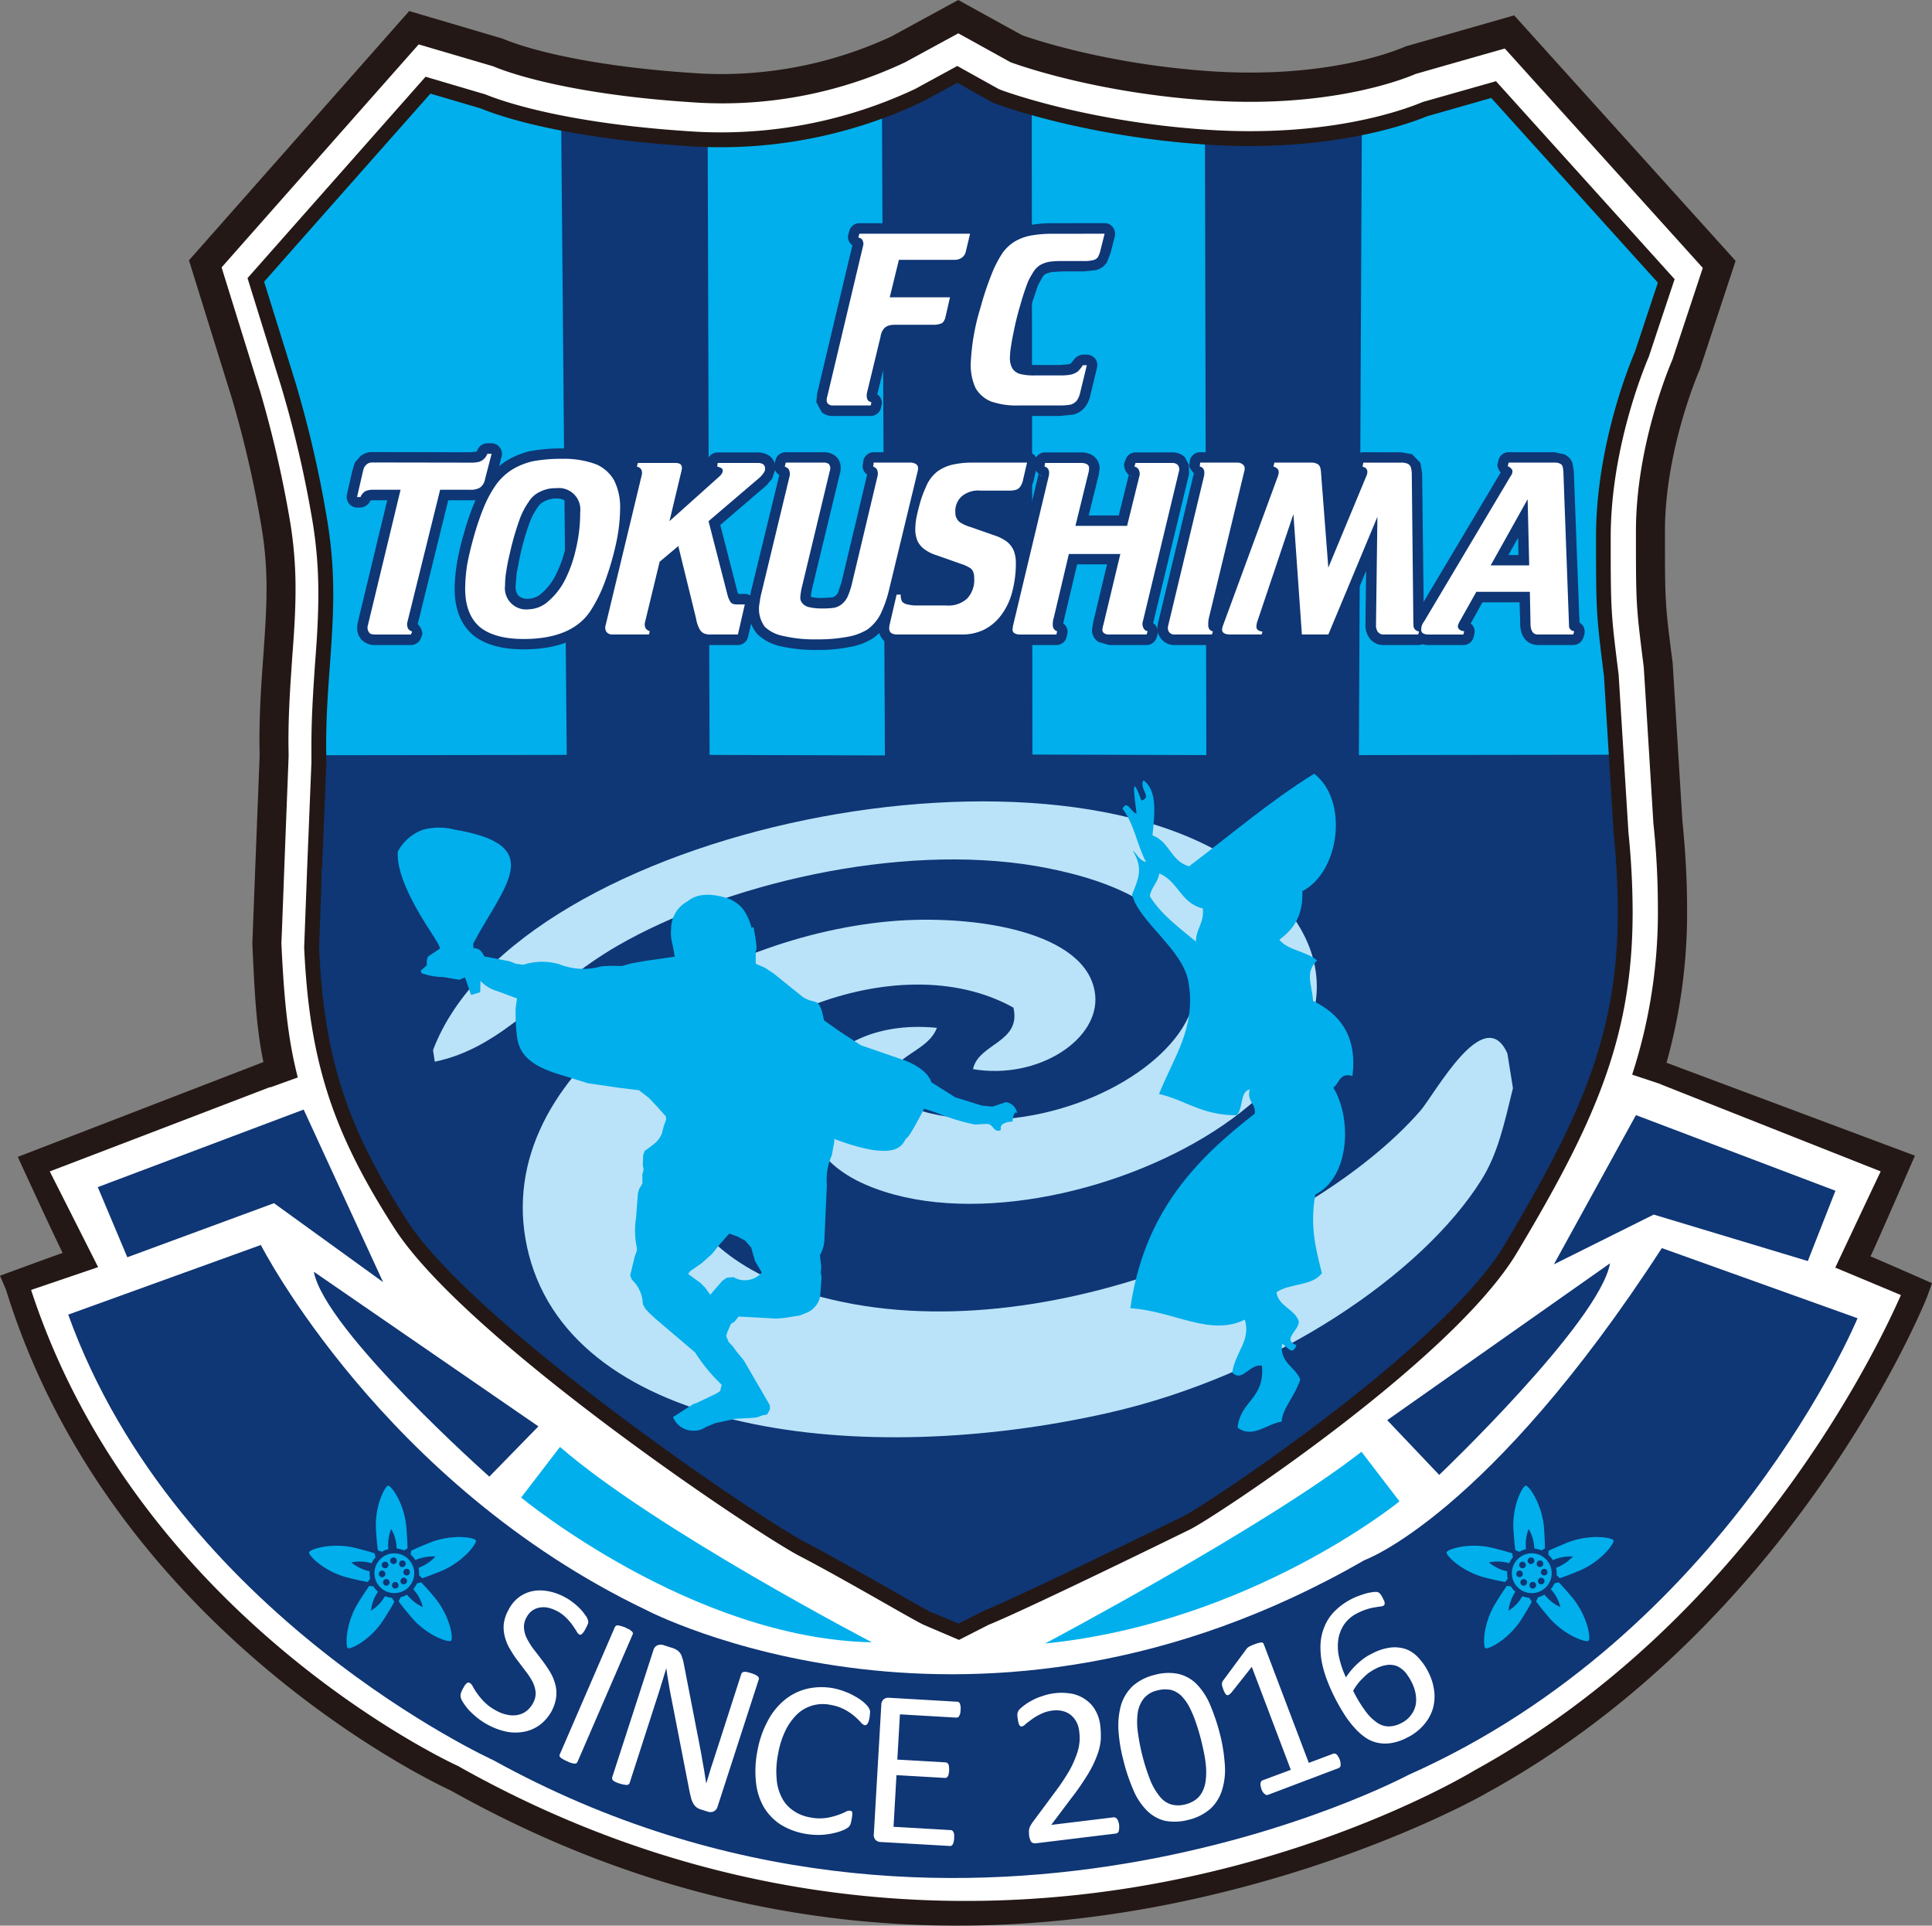
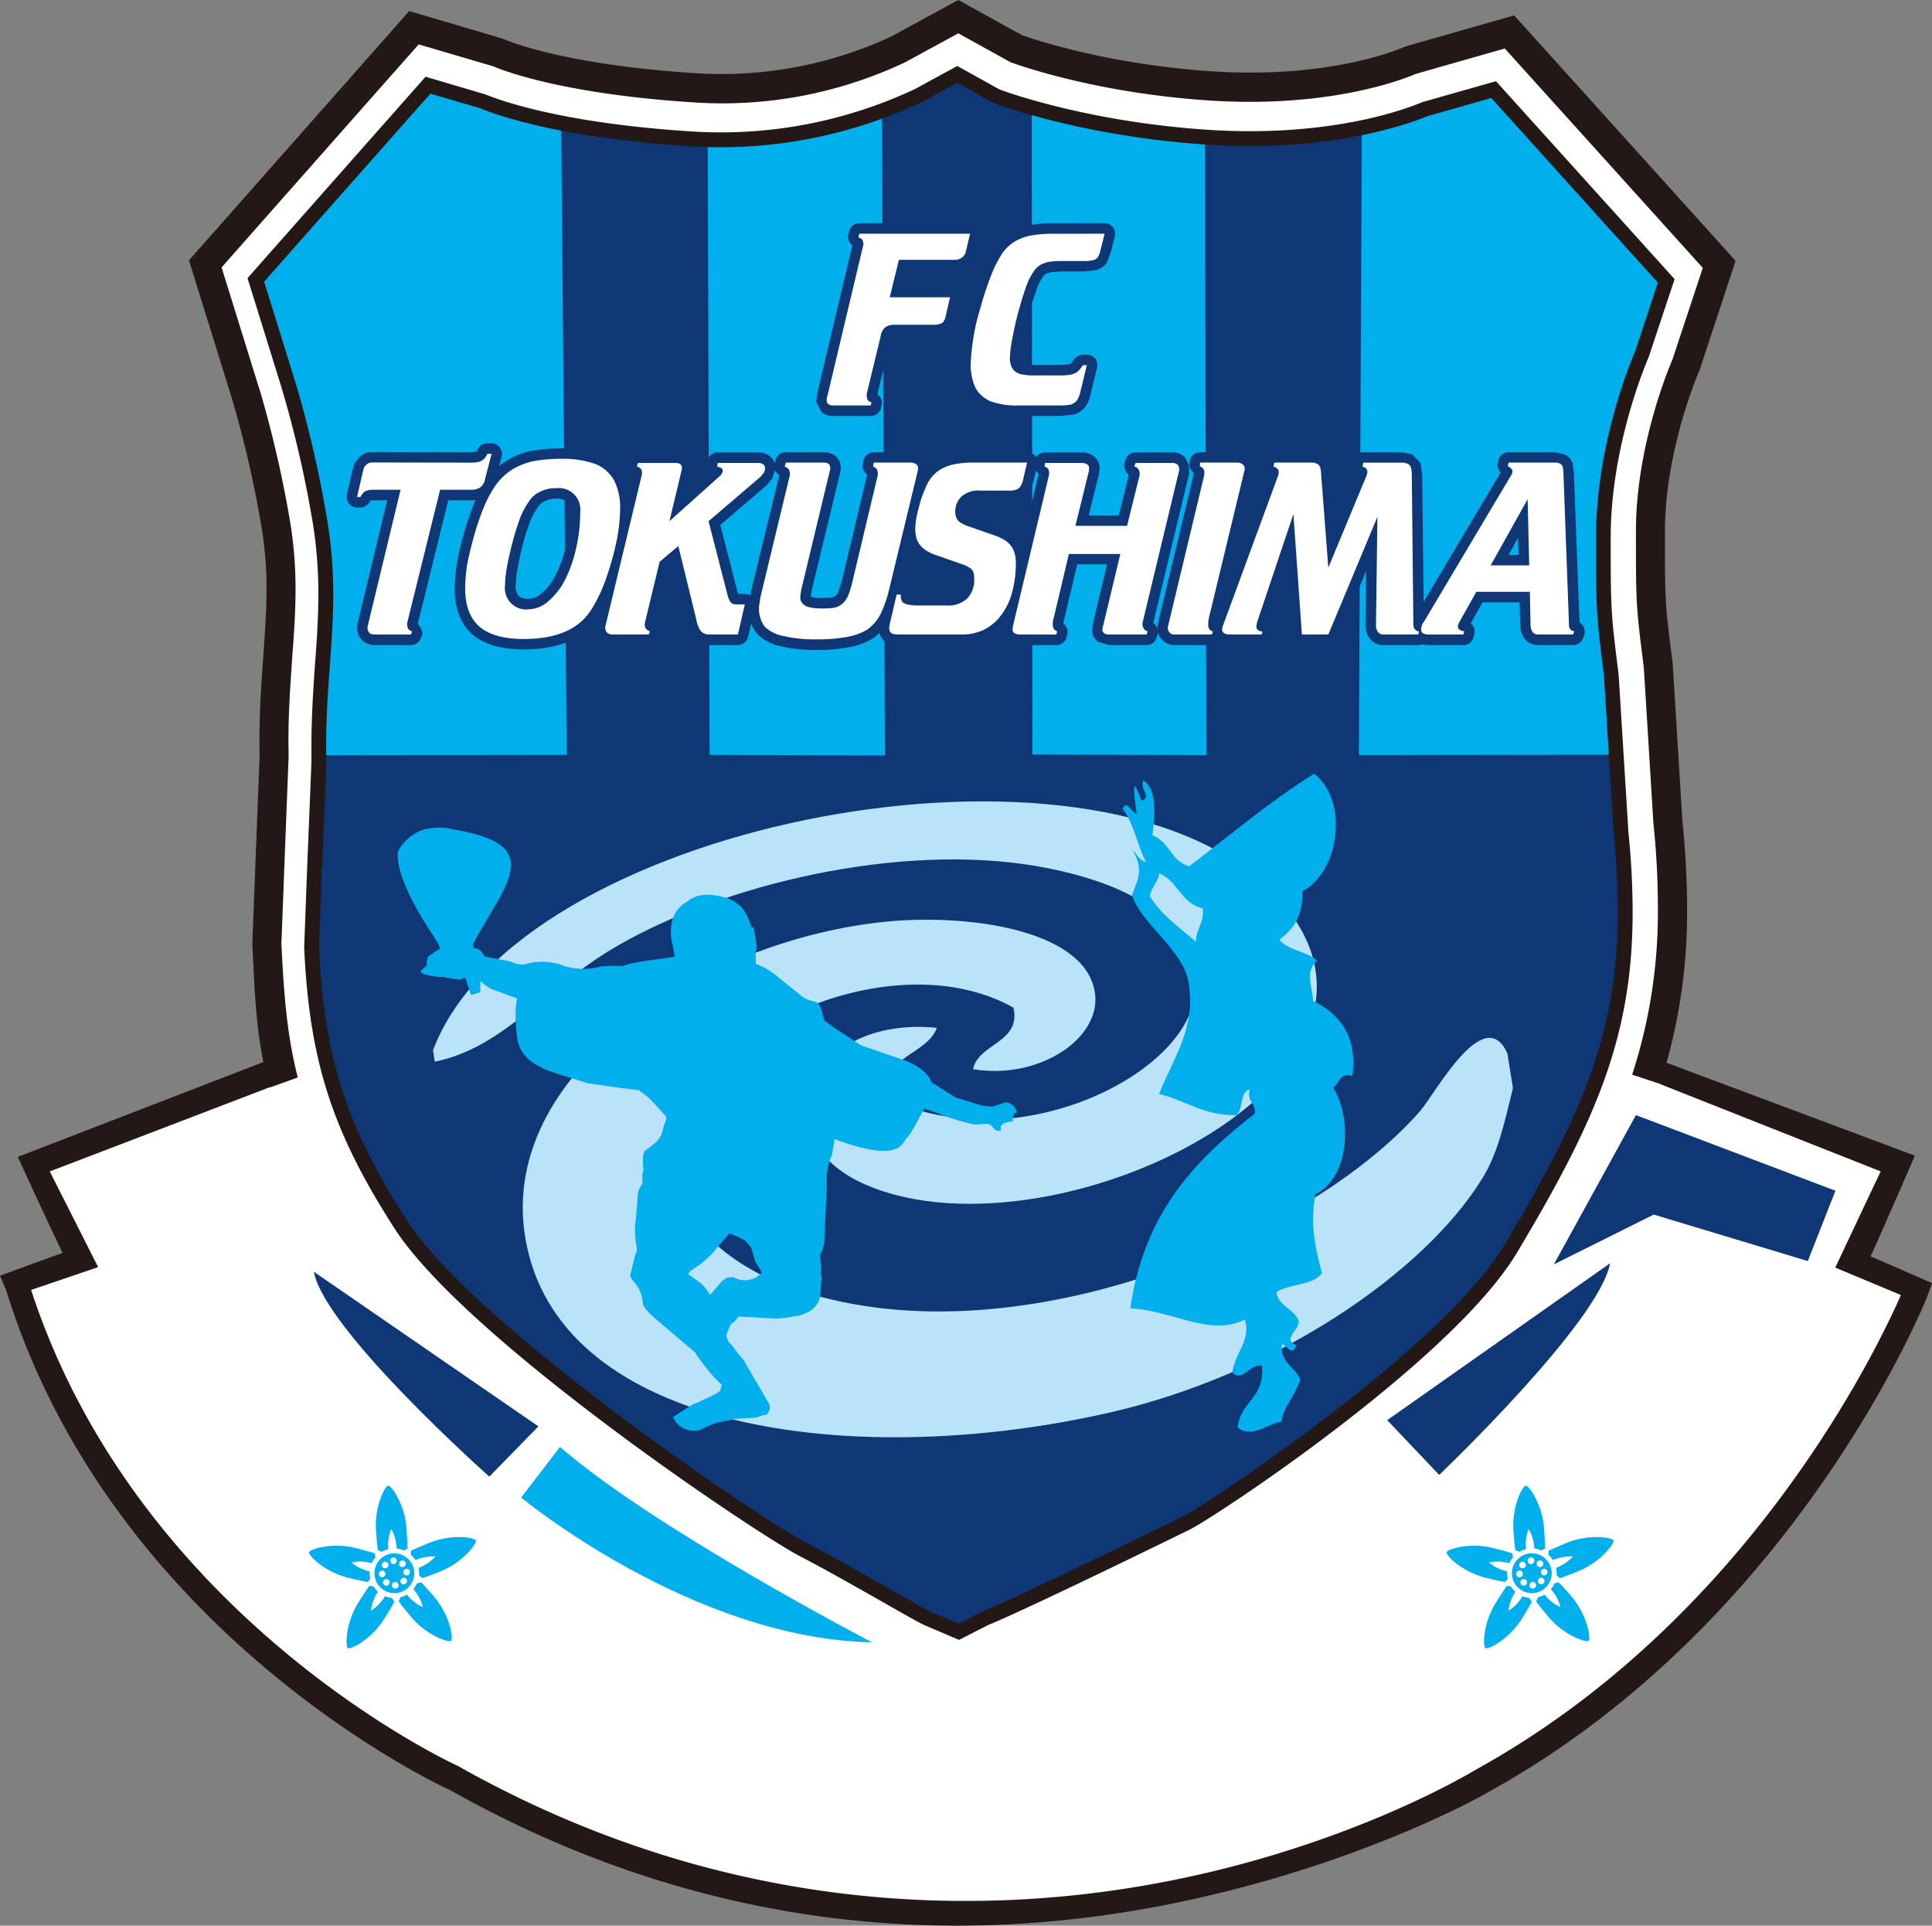
<svg xmlns="http://www.w3.org/2000/svg" width="411.005" height="409.61" viewBox="0 0 411.005 409.61">
  <rect x="0" y="0" width="411.005" height="409.61" fill="#808080" stroke="none" />
  <defs>
    <style>.a{fill:none;}.b{clip-path:url(#a);}.c{isolation:isolate;}.d{fill:#231815;}.e{fill:#fff;}.f{clip-path:url(#c);}.g{fill:#0f3675;}.h,.k{fill:#00afec;}.i{clip-path:url(#d);}.j{fill:#bae3f9;}.j,.k{fill-rule:evenodd;}.l{clip-path:url(#e);}.m{clip-path:url(#f);}</style>
    <clipPath id="a">
      <rect class="a" width="411.005" height="409.61" />
    </clipPath>
    <clipPath id="c">
      <rect class="a" width="300.066" height="331.265" transform="translate(54.349 15.837)" />
    </clipPath>
    <clipPath id="d">
-       <rect class="a" width="380.652" height="134.654" transform="translate(14.515 264.828)" />
-     </clipPath>
+       </clipPath>
    <clipPath id="e">
      <rect class="a" width="32.907" height="41.008" transform="translate(204.308 47.476)" />
    </clipPath>
    <clipPath id="f">
      <rect class="a" width="33.803" height="41.008" transform="translate(186.928 96.201)" />
    </clipPath>
  </defs>
  <g class="b">
    <g class="c">
      <g class="b">
        <path class="d" d="M397.922,267.252c1.692-3.563,9.446-21.421,9.446-21.421l-52.844-19.77a117.768,117.768,0,0,0,4.375-32.924c0-5.77-.33-11.907-.992-18.52l-2.058-33.366v-.11c-1.653-12.86-1.653-12.86-1.653-28.147,0-17.38,7.239-34.026,7.313-34.174l.071-.147,7.643-23.187L322.117,3.271,299.112,9.847l-.367.148c-2.681,1.138-17.269,6.8-41.484,5.143-22.6-1.58-38.365-7.129-39.8-7.643-.442-.22-13.6-7.495-13.6-7.495s-14.11,7.679-14.148,7.717a85.848,85.848,0,0,1-40.384,7.935c-27.265-1.616-39.721-6.319-41.926-7.24l-.295-.107-.256-.111L87.053,2.352,40.2,55.375l9,28.955c-.035-.109.185.59.185.59a231.028,231.028,0,0,1,6.283,27.411,77.867,77.867,0,0,1,1.03,13.046c0,4.556-.333,9.077-.663,13.926-.4,5.439-.845,11.5-.845,18.485,0,.991.038,2.021.038,3.048,0,.148-.881,22.562-.881,22.562l-.663,17.234v.109c.478,10.4.808,17.714,2.351,25.172L3.785,246.087s7.644,16.685,9.554,20.431C9.921,267.7,0,271.369,0,271.369l1.286,3.013C24,347.763,94.328,380.174,95.834,380.833,155.877,414.53,210.958,412.473,248,405.2c40.163-7.9,67.284-23.187,68.349-23.847,65.885-36.2,93.372-104.836,93.628-105.534l1.03-2.868s-9.885-4.371-13.083-5.7" />
      </g>
    </g>
    <path class="e" d="M390.427,269.642s7.938-16.865,9.663-20.467c-3.637-1.434-36.965-14.625-46.776-18.519v-.039l-6.1-2.02a111.456,111.456,0,0,0,5.475-35.755,170.952,170.952,0,0,0-.956-17.747s-2.021-33.072-2.056-33.257c-1.655-13.154-1.655-13.191-1.655-28.844,0-18.191,7.091-34.947,7.79-36.563.074-.257,5.475-16.535,6.431-19.44-2.244-2.5-39.761-44.056-42.112-46.666-3.05.846-18.959,5.4-18.959,5.4-2.9,1.25-18.7,7.385-44.354,5.621-23.663-1.615-39.906-7.421-41.67-8.047l-.258-.107s-8.745-4.851-11.023-6.1c-2.315,1.251-11.28,6.137-11.28,6.137a90.874,90.874,0,0,1-43.618,8.636c-28.259-1.654-41.561-6.687-44.023-7.754,0,0-12.9-3.785-15.874-4.667-2.387,2.683-39.8,45.013-41.928,47.441.92,2.975,7.976,25.682,7.976,25.682l.184.553A242.332,242.332,0,0,1,61.771,111.3a86.859,86.859,0,0,1,1.1,14.073c0,4.851-.33,9.554-.7,14.367-.368,5.587-.808,11.318-.808,18.006,0,.994.036,2.02.036,3.086v.074l-.882,22.71S59.9,200.3,59.859,200.6c.552,11.724,1.325,20.21,3.492,28.589l-5.917,2.13v-.072c-7.754,2.976-42.882,16.424-46.851,17.932,1.874,3.673,10.289,20.358,10.289,20.358s-11.1,3.783-14.257,4.849c22.93,70.148,90.138,100.98,90.836,101.272l.11.037.074.075C156.391,408.8,211.95,407.291,248.219,400.2c39.392-7.679,65.188-23.443,65.556-23.664,57.984-31.9,85.472-89.366,90.615-101.052-3.125-1.323-13.963-5.842-13.963-5.842" />
    <g class="c">
      <g class="f">
        <path class="g" d="M195.489,20.209a97.848,97.848,0,0,1-47.181,9.446c-27.781-1.618-41.633-6.4-45.749-8.086-.368-.11-7.165-2.094-11.575-3.417C86.465,23.259,57.84,55.669,54.349,59.6,56,64.93,61.256,81.684,61.256,81.684l.184.626a242.259,242.259,0,0,1,6.651,29.029A91.421,91.421,0,0,1,69.3,126.516c0,5.071-.366,9.994-.7,14.808-.4,5.44-.808,11.06-.808,17.528l.038,3.124v.33l-.92,22.709c0-.035-.552,14.441-.623,16.646,1.136,24.325,6.247,38.988,19,58.829,14.4,22.381,75.033,63.646,85.655,69.157,8.634,4.484,24.473,13.743,26.163,14.478-.038,0,4.042,1.727,6.907,2.976,2.426-1.249,5.623-2.865,5.623-2.865l.331-.111c8.892-3.676,42.478-20.174,42.478-20.174,4.556-2.24,55.377-35.644,68.934-58.352,15.84-26.493,24.364-44.536,24.364-71.655a169.02,169.02,0,0,0-.92-17.086v-.222s-2.019-32.631-2.058-33.07c-1.69-13.192-1.69-13.6-1.69-29.472,0-18.814,6.946-35.973,8.231-38.912.148-.515,3.528-10.732,5.108-15.507-2.277-2.5-32.005-35.46-36.746-40.68-4.849,1.4-14.147,4.043-14.623,4.191-3.969,1.653-20.688,7.751-46.926,5.917-24.619-1.692-41.707-7.756-43.543-8.416l-.736-.258s-5.034-2.829-8.267-4.593c-3.272,1.764-8.085,4.373-8.085,4.373" />
      </g>
    </g>
    <path class="h" d="M119.389,26.971l1.176,133.609-52.62.072s5.217-35.495-1.177-61.658c0,0-8.563-33.7-11.539-39.17L91.644,18.85s-.146.111,27.745,8.121" />
    <path class="h" d="M289.707,27.56l-.624,133.057,54.495-.074a250.663,250.663,0,0,1-1.436-66.216s8.819-27.486,11.575-34.175l-36.3-40.493s-20.947,7.5-27.708,7.9" />
    <path class="h" d="M150.55,30.278c2.5-.771,12.97,3.013,37.075-6.541l.625,136.954-37.3-.111Z" />
    <path class="h" d="M256.34,29.543a206.706,206.706,0,0,1-36.857-5.989l.149,136.952,37,.111Z" />
    <path class="d" d="M194.829,18.85a97.038,97.038,0,0,1-46.338,9.188c-27.89-1.619-41.707-6.507-45.27-7.975-.149-.037-11.724-3.455-11.724-3.455l-.956-.293L52.658,59.159l7.126,22.933.185.623a236.141,236.141,0,0,1,6.616,28.808,93.16,93.16,0,0,1,1.137,14.92c0,5-.33,9.92-.7,14.661-.366,5.513-.773,11.171-.773,17.675v3.454l-.917,22.673-.625,16.647c1.1,24.067,5.952,39.133,19.218,59.749,15.138,23.517,76.835,64.855,86.207,69.706,5.108,2.646,12.822,7.018,18.446,10.215,4.629,2.646,7.091,4.005,7.789,4.335.038.039,7.643,3.273,7.643,3.273l6.284-3.2.183-.074c8.858-3.637,41.231-19.512,42.589-20.172,5.218-2.535,55.89-35.938,69.635-58.9,16.682-27.889,24.619-45.858,24.619-72.462a170.425,170.425,0,0,0-.921-17.234v-.22c0,.035-2.055-33.035-2.055-33.035-1.652-13.228-1.691-13.485-1.691-29.361.039-18.445,6.761-35.13,8.121-38.325.039-.109,1.947-5.879,1.947-5.879l3.528-10.584-38-42.11L302.6,21.716l-.074.037c-4.41,1.838-20.652,7.606-46.263,5.807-24.363-1.69-41.267-7.68-43.1-8.342,0,0-.442-.183-.588-.222-.222-.107-8.929-4.96-8.929-4.96s-8.783,4.779-8.818,4.814M196.3,21.6s6.1-3.3,7.349-4l7.606,4.263.845.293c1.874.7,19.144,6.834,43.947,8.562,26.127,1.8,42.92-4.08,47.55-5.99.147-.035,12.126-3.454,13.634-3.893,1.251,1.358,34.321,38.067,35.46,39.279-.478,1.434-4.851,14.627-4.851,14.627-1.361,3.159-8.306,20.394-8.306,39.427,0,15.911.039,16.463,1.691,29.655,0,.073,2.022,32.961,2.022,32.961l.037.293c.587,6.139.882,11.686.882,16.941,0,25.87-7.791,43.472-24.143,70.846-13.265,22.122-63.791,55.487-68.31,57.692-.37.146-33.659,16.5-42.442,20.1l-.294.146c-.075.037-3.6,1.838-5.072,2.574-3.343-1.434-5.327-2.281-6.429-2.611a.936.936,0,0,0,.182-.074c-.624-.256-3.821-2.094-7.531-4.189-5.66-3.195-13.377-7.6-18.52-10.289-10.583-5.474-70.885-46.593-85.031-68.6-12.935-20.1-17.638-34.762-18.7-58.1l.33-9c.11-2.865.184-4.849.184-6.174a14.464,14.464,0,0,0-.074-1.505c.039.036.184.184.184.184l.92-22.709v-.369l-.038-3.159c0-6.394.4-12.014.81-17.419.33-4.814.7-9.772.7-14.917A95.206,95.206,0,0,0,69.67,111.01,239.441,239.441,0,0,0,62.983,81.8l-.184-.626S57.433,63.9,56.185,59.932c1.1-1.284,34.137-38.62,35.387-40.015,1.615.476,10.618,3.122,10.618,3.122,4.558,1.875,18.52,6.541,46.117,8.158A100.1,100.1,0,0,0,196.3,21.6" />
    <path class="h" d="M119.131,307.783l-8.267,10.767s36.269,30.021,74.63,30.793c0,0-46.189-24.032-66.363-41.56" />
-     <path class="h" d="M289.633,308.812l8.086,10.546s-31.567,25.8-75.4,30.243c0,0,46.959-24.877,67.319-40.789" />
-     <path class="g" d="M20.8,252.518l6.286,14.919,31.2-11.5L81.5,272.729,64.6,236.02Z" />
    <path class="g" d="M390.462,253.29l-5.877,14.955-32.778-9.884-21.239,10.584L348.022,237.2Z" />
    <path class="g" d="M114.537,303.411,104.1,314.1s-34.983-31.049-37.335-43.58Z" />
    <path class="g" d="M295.108,302.089l11.06,11.647s34.1-32.483,36.344-45.014Z" />
    <g class="c">
      <g class="i">
-         <path class="g" d="M14.515,279.638l40.973-14.81s25.942,50.819,81.979,77.645c0,0,70.333,36.929,152.827-10.619,0,0,26.309-9.407,63.239-66.366l41.634,14.921s-27.743,67.024-95.575,97.156c0,0-95.872,51.334-194.607-3.124,0,0-67.356-30.682-90.47-94.8" />
-       </g>
+         </g>
    </g>
    <path class="e" d="M117.441,363.822a9.307,9.307,0,0,1-2.5,3.014,8.185,8.185,0,0,1-3.307,1.505,9.988,9.988,0,0,1-3.784.037,14.972,14.972,0,0,1-3.895-1.4,15.356,15.356,0,0,1-2.426-1.579,20.764,20.764,0,0,1-1.8-1.654,15.064,15.064,0,0,1-1.14-1.5,4.808,4.808,0,0,1-.549-1.067,2.084,2.084,0,0,1-.038-.845,4.8,4.8,0,0,1,.441-1.067c.185-.33.33-.588.44-.771.149-.182.294-.33.4-.441a.669.669,0,0,1,.332-.148,1.122,1.122,0,0,1,.33.074,1.928,1.928,0,0,1,.662.808,13.472,13.472,0,0,0,.956,1.508,13.991,13.991,0,0,0,1.616,1.875,10.206,10.206,0,0,0,2.571,1.8,7.359,7.359,0,0,0,2.316.81,5.236,5.236,0,0,0,2.132,0,4.432,4.432,0,0,0,1.838-.847,5.556,5.556,0,0,0,1.4-1.727,4.261,4.261,0,0,0,.513-2.242,6.687,6.687,0,0,0-.623-2.168,13.436,13.436,0,0,0-1.4-2.167c-.552-.734-1.1-1.47-1.692-2.242A20.917,20.917,0,0,1,108.622,351a9.727,9.727,0,0,1-1.139-2.536,8.038,8.038,0,0,1-.331-2.83,7.921,7.921,0,0,1,.992-3.124,7.806,7.806,0,0,1,2.2-2.718,7.2,7.2,0,0,1,2.9-1.323,8.544,8.544,0,0,1,3.343,0,11.9,11.9,0,0,1,3.528,1.249,11.086,11.086,0,0,1,1.764,1.138,12.875,12.875,0,0,1,1.5,1.324,8.839,8.839,0,0,1,1.105,1.361,2.653,2.653,0,0,1,.549.956,1.44,1.44,0,0,1,.11.439,1.411,1.411,0,0,1-.036.368,3.5,3.5,0,0,1-.184.44,5.446,5.446,0,0,1-.33.663,5.177,5.177,0,0,1-.368.661,5.08,5.08,0,0,1-.368.44.911.911,0,0,1-.329.222.678.678,0,0,1-.294-.039,1.949,1.949,0,0,1-.588-.7c-.22-.368-.514-.808-.846-1.286a12.386,12.386,0,0,0-1.36-1.58,7.9,7.9,0,0,0-2.02-1.469,8.087,8.087,0,0,0-2.132-.736,5.078,5.078,0,0,0-1.838.109,3.81,3.81,0,0,0-1.431.736,4,4,0,0,0-1.03,1.323,3.931,3.931,0,0,0-.514,2.242,5.572,5.572,0,0,0,.624,2.205,14.566,14.566,0,0,0,1.359,2.2c.588.737,1.141,1.471,1.729,2.242a28.2,28.2,0,0,1,1.654,2.39,9.95,9.95,0,0,1,1.175,2.533,7.313,7.313,0,0,1,.33,2.831,8.388,8.388,0,0,1-.918,3.087" />
    <path class="e" d="M122.843,374.809a1.734,1.734,0,0,1-.221.257.673.673,0,0,1-.4.073,2.249,2.249,0,0,1-.625-.111,4.419,4.419,0,0,1-.917-.367,4.893,4.893,0,0,1-.882-.441,2.424,2.424,0,0,1-.552-.367.873.873,0,0,1-.22-.33.655.655,0,0,1,.075-.369l11.72-27.079a.873.873,0,0,1,.257-.26c.074-.074.221-.074.4-.074a5.329,5.329,0,0,1,.625.148,8.506,8.506,0,0,1,.92.295,9.3,9.3,0,0,0,.882.439c.219.148.367.3.513.4a.9.9,0,0,1,.221.332.716.716,0,0,1-.075.368Z" />
-     <path class="e" d="M152.679,384.216a1.952,1.952,0,0,1-.366.734,2.73,2.73,0,0,1-.551.4,2.094,2.094,0,0,1-.663.11,1.675,1.675,0,0,1-.588-.11l-1.247-.4a3.076,3.076,0,0,1-.994-.441,2.692,2.692,0,0,1-.7-.736,5.654,5.654,0,0,1-.513-1.137c-.11-.479-.258-1.031-.4-1.729l-3.821-19.62c-.221-1.031-.4-2.059-.589-3.2-.184-1.1-.367-2.131-.478-3.16l-.036-.037c-.332,1.1-.661,2.2-1.03,3.345-.33,1.137-.7,2.277-1.065,3.38l-5.7,17.674a.623.623,0,0,1-.184.258,1.061,1.061,0,0,1-.4.146,5.06,5.06,0,0,1-.589-.074,6.239,6.239,0,0,1-.918-.219,5.507,5.507,0,0,1-.881-.332,2.227,2.227,0,0,1-.517-.329.685.685,0,0,1-.219-.33v-.334l8.747-26.97a1.586,1.586,0,0,1,.918-1.14,1.967,1.967,0,0,1,1.211-.037l1.838.59a4.139,4.139,0,0,1,1.066.477,2.708,2.708,0,0,1,.662.623,2.9,2.9,0,0,1,.44.956,8.352,8.352,0,0,1,.368,1.4l2.939,15.14c.185.917.369,1.838.515,2.681.184.882.332,1.764.477,2.611s.294,1.653.442,2.5c.111.809.256,1.617.4,2.46.366-1.211.734-2.46,1.138-3.746.443-1.286.811-2.537,1.214-3.713l5.108-15.874a.482.482,0,0,1,.22-.256.708.708,0,0,1,.367-.148,1.68,1.68,0,0,1,.589.039,7.329,7.329,0,0,1,.956.256,6.314,6.314,0,0,1,.844.331,2.1,2.1,0,0,1,.513.33.873.873,0,0,1,.222.33.4.4,0,0,1,0,.3Z" />
+     <path class="e" d="M152.679,384.216a1.952,1.952,0,0,1-.366.734,2.73,2.73,0,0,1-.551.4,2.094,2.094,0,0,1-.663.11,1.675,1.675,0,0,1-.588-.11l-1.247-.4a3.076,3.076,0,0,1-.994-.441,2.692,2.692,0,0,1-.7-.736,5.654,5.654,0,0,1-.513-1.137c-.11-.479-.258-1.031-.4-1.729l-3.821-19.62c-.221-1.031-.4-2.059-.589-3.2-.184-1.1-.367-2.131-.478-3.16l-.036-.037c-.332,1.1-.661,2.2-1.03,3.345-.33,1.137-.7,2.277-1.065,3.38l-5.7,17.674a.623.623,0,0,1-.184.258,1.061,1.061,0,0,1-.4.146,5.06,5.06,0,0,1-.589-.074,6.239,6.239,0,0,1-.918-.219,5.507,5.507,0,0,1-.881-.332,2.227,2.227,0,0,1-.517-.329.685.685,0,0,1-.219-.33l8.747-26.97a1.586,1.586,0,0,1,.918-1.14,1.967,1.967,0,0,1,1.211-.037l1.838.59a4.139,4.139,0,0,1,1.066.477,2.708,2.708,0,0,1,.662.623,2.9,2.9,0,0,1,.44.956,8.352,8.352,0,0,1,.368,1.4l2.939,15.14c.185.917.369,1.838.515,2.681.184.882.332,1.764.477,2.611s.294,1.653.442,2.5c.111.809.256,1.617.4,2.46.366-1.211.734-2.46,1.138-3.746.443-1.286.811-2.537,1.214-3.713l5.108-15.874a.482.482,0,0,1,.22-.256.708.708,0,0,1,.367-.148,1.68,1.68,0,0,1,.589.039,7.329,7.329,0,0,1,.956.256,6.314,6.314,0,0,1,.844.331,2.1,2.1,0,0,1,.513.33.873.873,0,0,1,.222.33.4.4,0,0,1,0,.3Z" />
    <path class="e" d="M181.158,387.046a2.886,2.886,0,0,1-.146.661,1.863,1.863,0,0,1-.148.477,2.568,2.568,0,0,1-.219.331,1.3,1.3,0,0,1-.4.33,4.859,4.859,0,0,1-1.1.552,12.139,12.139,0,0,1-2.019.588,14.714,14.714,0,0,1-2.72.33,16.614,16.614,0,0,1-3.2-.256,14.859,14.859,0,0,1-5.144-1.948,11.5,11.5,0,0,1-3.528-3.637,13.256,13.256,0,0,1-1.69-5.182,22.048,22.048,0,0,1,.257-6.689,21.459,21.459,0,0,1,2.206-6.5,14.483,14.483,0,0,1,3.637-4.519,11.951,11.951,0,0,1,4.74-2.351,13.65,13.65,0,0,1,5.623-.11,14.072,14.072,0,0,1,2.5.734,12.962,12.962,0,0,1,2.167,1.03,10.915,10.915,0,0,1,1.729,1.175,8.058,8.058,0,0,1,.991,1.028,4.172,4.172,0,0,1,.294.553,1.259,1.259,0,0,1,.11.4,3.261,3.261,0,0,1-.036.553,6.381,6.381,0,0,1-.074.733c-.074.293-.11.588-.184.771a1.925,1.925,0,0,1-.256.552.806.806,0,0,1-.258.256.541.541,0,0,1-.33.074,1.787,1.787,0,0,1-.846-.622,14.2,14.2,0,0,0-1.324-1.286,11.807,11.807,0,0,0-2.057-1.4,9.8,9.8,0,0,0-3.086-1.028,7.954,7.954,0,0,0-7.055,1.984,12.664,12.664,0,0,0-2.5,3.492,18.738,18.738,0,0,0-1.58,5.068,18.356,18.356,0,0,0-.294,5.183,10.21,10.21,0,0,0,1.1,4.006,7.344,7.344,0,0,0,2.424,2.755,8.86,8.86,0,0,0,3.675,1.469,9.7,9.7,0,0,0,3.234.111,12.475,12.475,0,0,0,2.462-.589,11.548,11.548,0,0,0,1.728-.7,1.63,1.63,0,0,1,1.027-.255.358.358,0,0,1,.294.109.557.557,0,0,1,.148.295v.587c-.038.221-.074.513-.148.882" />
    <path class="e" d="M202.985,391.052a4.86,4.86,0,0,1-.109.734,1.391,1.391,0,0,1-.185.513.573.573,0,0,1-.293.295.377.377,0,0,1-.333.074l-14.734-.845a1.644,1.644,0,0,1-1.027-.406,1.555,1.555,0,0,1-.407-1.321l1.582-27.376a1.58,1.58,0,0,1,.55-1.288,1.636,1.636,0,0,1,1.066-.293l14.552.845a.508.508,0,0,1,.33.111.446.446,0,0,1,.22.332,1.722,1.722,0,0,1,.148.513,3.022,3.022,0,0,1,0,.808,3.85,3.85,0,0,1-.074.736,2.536,2.536,0,0,1-.22.515.523.523,0,0,1-.258.292,1.058,1.058,0,0,1-.33.075l-12.017-.7-.552,9.63,10.289.589a1.051,1.051,0,0,1,.369.144,2.152,2.152,0,0,1,.22.295,1.225,1.225,0,0,1,.112.552,5.049,5.049,0,0,1,.036.773c-.036.293-.074.548-.111.733a1.187,1.187,0,0,1-.184.478.562.562,0,0,1-.258.258.608.608,0,0,1-.365.072l-10.29-.589-.626,10.99,12.163.7a.507.507,0,0,1,.332.109.794.794,0,0,1,.256.33,1.46,1.46,0,0,1,.148.513Z" />
    <path class="e" d="M238.078,388.184a5.355,5.355,0,0,1,0,.771,2.213,2.213,0,0,1-.074.552.972.972,0,0,1-.256.369.675.675,0,0,1-.367.146l-16.867,2.057a1.489,1.489,0,0,1-.588,0,1.137,1.137,0,0,1-.478-.219,1.377,1.377,0,0,1-.294-.515,3.747,3.747,0,0,1-.22-.882,6.3,6.3,0,0,1-.038-.81,1.8,1.8,0,0,1,.074-.659,2.23,2.23,0,0,1,.22-.588c.11-.185.219-.4.367-.626l5.182-6.982a44.292,44.292,0,0,0,2.831-4.3,21.632,21.632,0,0,0,1.5-3.38,10.111,10.111,0,0,0,.587-2.685,10.643,10.643,0,0,0-.074-2.168,5.358,5.358,0,0,0-.55-1.908,4.886,4.886,0,0,0-1.14-1.471,4.359,4.359,0,0,0-1.69-.882,5.594,5.594,0,0,0-2.241-.148,7.554,7.554,0,0,0-2.535.737,10.892,10.892,0,0,0-1.875,1.1c-.552.4-.991.733-1.359,1.028a1.483,1.483,0,0,1-.808.517.389.389,0,0,1-.294-.039.682.682,0,0,1-.258-.295,1.931,1.931,0,0,1-.184-.548,4.634,4.634,0,0,1-.146-.847,3.914,3.914,0,0,1-.074-.624,1.672,1.672,0,0,1,.036-.441,1.058,1.058,0,0,1,.113-.369,1.337,1.337,0,0,1,.33-.476,7.28,7.28,0,0,1,.881-.771,10.483,10.483,0,0,1,1.654-1.065,11.4,11.4,0,0,1,2.241-.957,12.292,12.292,0,0,1,6.578-.478,7.538,7.538,0,0,1,2.94,1.4,6.612,6.612,0,0,1,1.948,2.316,8.244,8.244,0,0,1,.917,3.013,19.366,19.366,0,0,1,.109,2.94,12.084,12.084,0,0,1-.733,3.269,23.212,23.212,0,0,1-1.948,4.043,53.873,53.873,0,0,1-3.637,5.254l-4.226,5.622,13.3-1.616a1.281,1.281,0,0,1,.37.074.816.816,0,0,1,.328.293.956.956,0,0,1,.258.515,3.015,3.015,0,0,1,.185.734" />
    <path class="e" d="M259.573,369.039a35.729,35.729,0,0,1,.993,6.393,14.354,14.354,0,0,1-.589,5.33,8.963,8.963,0,0,1-2.5,4.006,10.934,10.934,0,0,1-4.7,2.351,11.128,11.128,0,0,1-5,.182,8.242,8.242,0,0,1-3.821-2.2,13.5,13.5,0,0,1-2.864-4.375,38.843,38.843,0,0,1-2.133-6.392,33.071,33.071,0,0,1-1.03-6.394,16.432,16.432,0,0,1,.587-5.364,9.378,9.378,0,0,1,2.5-3.969,10.88,10.88,0,0,1,4.7-2.352,10.59,10.59,0,0,1,5-.183,8.083,8.083,0,0,1,3.858,2.168,14.311,14.311,0,0,1,2.868,4.408,43.35,43.35,0,0,1,2.129,6.394m-4,1.286c-.369-1.469-.773-2.792-1.176-3.967a24.751,24.751,0,0,0-1.251-3.015,9.724,9.724,0,0,0-1.4-2.13,4.791,4.791,0,0,0-1.581-1.323,3.91,3.91,0,0,0-1.8-.516,5.761,5.761,0,0,0-2.058.184,5.19,5.19,0,0,0-2.976,1.729,6.438,6.438,0,0,0-1.288,3.012,14.8,14.8,0,0,0,0,4.006,43.807,43.807,0,0,0,2.646,10.325,13.016,13.016,0,0,0,2.057,3.527,4.9,4.9,0,0,0,2.466,1.69,5.844,5.844,0,0,0,2.974-.035,6.206,6.206,0,0,0,2.169-.993,4.857,4.857,0,0,0,1.394-1.618,7.094,7.094,0,0,0,.7-2.13,14.366,14.366,0,0,0,.149-2.572,22.181,22.181,0,0,0-.33-2.941c-.184-1.065-.443-2.13-.7-3.233" />
-     <path class="e" d="M285,374.294a2.178,2.178,0,0,1,.183.734,1.228,1.228,0,0,1,0,.515.557.557,0,0,1-.148.367.642.642,0,0,1-.257.185l-15.029,5.694a.96.96,0,0,1-.332.039.776.776,0,0,1-.328-.184,1.185,1.185,0,0,1-.368-.368,2.391,2.391,0,0,1-.369-.7,6.507,6.507,0,0,1-.183-.735,1.233,1.233,0,0,1,0-.514.666.666,0,0,1,.148-.4.5.5,0,0,1,.255-.22l6.028-2.242-8.3-21.9L262,360a3.3,3.3,0,0,1-.588.513.463.463,0,0,1-.439.035c-.148-.035-.257-.181-.368-.4a2.7,2.7,0,0,1-.369-.808,3.356,3.356,0,0,1-.219-.662,2.347,2.347,0,0,1-.074-.478,1.02,1.02,0,0,1,.074-.365,1.055,1.055,0,0,1,.219-.4l5-6.761c.074-.074.109-.113.183-.185a1.329,1.329,0,0,1,.33-.223,2.727,2.727,0,0,1,.443-.218,2.867,2.867,0,0,1,.66-.256,3.971,3.971,0,0,1,.882-.3,2.46,2.46,0,0,1,.624-.112.45.45,0,0,1,.332.112c.074.073.148.147.148.221l9.589,25.28,5.182-1.947a.628.628,0,0,1,.367-.037.7.7,0,0,1,.367.182,2.534,2.534,0,0,1,.33.443,2.724,2.724,0,0,1,.333.661" />
    <path class="e" d="M303.854,355.666a12.1,12.1,0,0,1,1.212,3.746,9.617,9.617,0,0,1-.182,3.823,9.224,9.224,0,0,1-1.875,3.528,10.947,10.947,0,0,1-3.75,2.9,10.541,10.541,0,0,1-3.234,1.1,7.655,7.655,0,0,1-2.9-.037,7.072,7.072,0,0,1-2.611-1.1,12.5,12.5,0,0,1-2.353-2.094,20.551,20.551,0,0,1-2.2-2.9,40.3,40.3,0,0,1-2.06-3.637,37.234,37.234,0,0,1-1.616-3.676,23.71,23.71,0,0,1-1.1-3.821,16.956,16.956,0,0,1-.259-3.822,10.991,10.991,0,0,1,.808-3.6,9.666,9.666,0,0,1,2.132-3.272,13.752,13.752,0,0,1,3.75-2.718,12.853,12.853,0,0,1,1.651-.7c.589-.221,1.105-.365,1.619-.514a12.206,12.206,0,0,1,1.322-.22,2.731,2.731,0,0,1,.773,0,.475.475,0,0,1,.332.146.8.8,0,0,1,.293.223,3.016,3.016,0,0,1,.22.329,2.6,2.6,0,0,1,.294.478,5.677,5.677,0,0,0,.328.662,1.422,1.422,0,0,1,.112.513.512.512,0,0,1-.038.33.829.829,0,0,1-.258.259,2.692,2.692,0,0,1-.733.145c-.293.039-.7.113-1.139.185a11.61,11.61,0,0,0-1.542.367,13.951,13.951,0,0,0-1.987.808,7.333,7.333,0,0,0-2.974,2.536,7.84,7.84,0,0,0-1.214,3.343,10.522,10.522,0,0,0,.259,3.823,20.708,20.708,0,0,0,1.393,4.005c.259-.4.59-.844.922-1.285q.551-.662,1.211-1.323a18.187,18.187,0,0,1,1.506-1.288,9.488,9.488,0,0,1,1.875-1.138,11.2,11.2,0,0,1,4.078-1.323,7.466,7.466,0,0,1,3.308.4,6.865,6.865,0,0,1,2.609,1.875,12.607,12.607,0,0,1,2.022,2.941m-3.528,2.2a12.057,12.057,0,0,0-1.36-2.133,5.593,5.593,0,0,0-1.69-1.284,4.343,4.343,0,0,0-2.1-.294,7.447,7.447,0,0,0-2.535.807,12.837,12.837,0,0,0-1.508.919,10.344,10.344,0,0,0-1.286,1.177,8.958,8.958,0,0,0-1.136,1.286,8.5,8.5,0,0,0-.848,1.321,28.372,28.372,0,0,0,2.681,4.41,10.19,10.19,0,0,0,2.5,2.425,4.344,4.344,0,0,0,2.461.738,5.781,5.781,0,0,0,2.571-.7,5.527,5.527,0,0,0,2.1-1.728,5.041,5.041,0,0,0,.992-2.2,6.607,6.607,0,0,0-.038-2.389,8.506,8.506,0,0,0-.808-2.351" />
    <path class="j" d="M92.49,225.842c-.11-.811-.258-1.618-.369-2.462,17.9-47.477,135.005-70.884,175.208-36.636,45.527,38.729-41.856,83.119-83.157,65.261-22.894-9.885-12.457-36.122,15.138-33.367-2.168,5.8-11.649,5.918-9.443,13.23,1.69,5.658,17.454,6.724,24.179,6.136,21.312-1.912,39.831-15.176,40.2-27.413.513-18.227-21.275-24.18-33.7-26.348-29.617-5.071-66.805,4.006-89.182,16.941-15.434,8.894-24,21.608-38.878,24.658" />
    <path class="j" d="M320.683,224.113c.4,2.462.771,4.888,1.176,7.35-1.912,7.862-3.27,14.036-6.688,19.476-12.383,19.879-43.912,41.558-79.409,49.605-52.216,11.834-113.323,4.558-123.244-33.622-9.775-37.664,37.076-67.428,76.907-70.956,17.786-1.544,42,2.168,43.546,15.542,1.1,9.555-12.127,18.265-25.98,15.912,1.176-5.512,10.325-5.623,8.6-13.081-25.059-14-65.371,4.373-70.956,24.842-5.4,19.731,11.906,30.533,23.446,34.648,46.557,16.685,110.272-10.289,134.05-37.515,3.158-3.639,13.667-23.261,18.555-12.2" />
    <path class="h" d="M216.14,236.02a2.819,2.819,0,0,0-2.132-1.582l-2.866.956-2.242-.219-5.694-1.764-5.073-3.2c-1.065-3.27-6.244-4.849-6.244-4.849l-8.747-3.015-4.924-3.233-2.9-2.059-.475-1.982c-.921-2.866-1.582-1.4-4.08-3.015l-6.209-5-1.838-1.212-1.948-.845v-2.757c.552-.074-.478-5.034-.478-5.034l-.4.148a12.056,12.056,0,0,0-1.837-4.006,7.836,7.836,0,0,0-3.05-2.205c-3.858-1.249-6.762-1.065-8.745.59a6.61,6.61,0,0,0-3.492,5.84,9.059,9.059,0,0,0,.332,3.454l.44,2.464-6.138.882-3.085.55-1.984.552-2.536-.039-1.873.113a13.8,13.8,0,0,1-8.929-.442,13.042,13.042,0,0,0-7.681.109l-1.581-.219-1.286-.515-5.365-1.03-.4-.622a2.052,2.052,0,0,0-1.948-1.142l-.074-.956c6.69-12.566,15.8-20.906-3.893-24.251a13.188,13.188,0,0,0-6.761,0,9.956,9.956,0,0,0-5.366,4.631q-.5,5.788,7.46,17.821l1.1,1.8.442.995-2.61,1.764-.255.882.036.917-.737.7-.549.442.11.549a13.787,13.787,0,0,0,4.7.847l3.379.587,1.214-.513,1.286,3.746,1.947-.587.073-3.382-.881-.22a6.556,6.556,0,0,0,1.837,2.058,7.087,7.087,0,0,0,2.461,1.249l4.338,1.616-.294,2.059a41.057,41.057,0,0,0,.256,5.843c.368,2.9,1.543,5.843,8.379,8.048l6.8,2.1,6.577.954,4.226.514,2.132,1.653,1.8,1.912,1.8,2.023.036.7-.478,1.286-.4,1.58a5.153,5.153,0,0,1-1.69,2.277c-.772.626-1.434,1.1-1.983,1.47l-.332.92-.072,2.094.181.956-.292,1.1.037,1.838-.7,1.212-.259.846-.4,5.254a17.184,17.184,0,0,0,.148,6.283l.036.7-.478,1.321-.956,3.971.368.917a7.31,7.31,0,0,1,2.316,5.182l.514.956.956,1.027,1.359,1.251,8.3,7.055a36.228,36.228,0,0,0,5.658,6.871l-.329,1.321-.882.589-3.931,1.875-.994.365-4.226,2.72a4.673,4.673,0,0,0,1.728,2.133,4.726,4.726,0,0,0,2.61.773,4.582,4.582,0,0,0,2.646-.773l2.019-.847,4.335-.917,3.382-.183,1.1-.112,1.214-.44.992-.186.588-1.063-.039-.956-5.511-9.48-1.654-2.023-.623-.882-.956-1.027-.515-1.25.256-.882.773-1.725.7-.406.92-1.138,8.047.439,1.654-.146,3.308-.513,1.8-.736a5.083,5.083,0,0,0,1.764-1.545,4.345,4.345,0,0,0,.807-2.2l.259-3.637-.148-.956.074-1.4L174.432,267a7.433,7.433,0,0,0,.956-3.526l.515-11.465a12.67,12.67,0,0,1,1.065-6.284l.516-2.9v-.552c14.7,5.514,14.476.4,15.4-.185.624-.4,2.388-3.708,3.712-6.245,1.1.33,2.314.734,3.416,1.177a44.573,44.573,0,0,0,7.313,2.168c.736.035,1.544-.111,2.646-.111,1.139,0,1.36,1.286,2.093,1.395.7.146.92-.035.846-.4-.258-1.434,2.5-1.508,2.5-1.508a3.836,3.836,0,0,1,.4-1.69c.4-.663.918.552.33-.845m-56.882,36.231a4.629,4.629,0,0,1-3.2-.589l-1.4.111-.992.661-2.574,2.978-1.1-1.543-.956-.957L146.4,271l.4-.587,2.536-1.764,2.132-1.912,1.47-1.838,2.206-2.5,1.725.624,1.618.847,1.322,1.505.808,2.866,1.433,2.426a4.4,4.4,0,0,1-2.791,1.58" />
    <path class="k" d="M242.817,170.281c2.426-.661-.589-2.536.441-4.3,2.941,2.129,2.428,6.9,1.911,11.719,3.711,1.36,3.822,5.44,7.791,6.578,8.781-6.65,17.159-13.817,26.6-19.7,7.348,5.584,5.514,20.835-2.5,24.987.183,5.513-2.1,8.231-4.888,10.327,1.69,2.241,5.914,2.5,8.01,4.409-2.646,2.682-1.1,4.888-.845,8.6,5.915,2.9,9.407,7.715,8.379,15.984-2.793-.846-2.756,1.616-4.08,2.461,4.043,6.652,3.492,19.072-3.821,22.746-1.212,6.835.145,11.723,1.395,16.72-1.984,2.791-6.944,2.129-9.662,4.077.4,3.014,3.967,3.566,4.775,6.248-.145,2.093-3.638,3.785-.514,5-.919,2.353-1.764.478-3.05-.293-.624,4,2.83,4.886,3.858,7.606-1.395,4.006-3.822,6.174-3.967,8.966-3.013.332-6.138,3.711-9.372,1.249.588-5.733,5.844-6.1,5.181-13.192-2.791-.33-4.114,3.637-6.319,1.508.66-4.447,4.006-6.8,2.682-11.281-7.384,3.673-15.138-1.838-24.364-2.425,2.941-20.5,14.039-31.714,26.459-41.377.332-2.242-1.8-2.573-1.028-5.145-2.207.369-1.36,4.3-2.867,5.475-7.422,0-10.731-3.2-16.46-4.519,3.231-8.012,7.972-14.221,6.244-23.921-1.212-6.874-10.584-12.753-11.979-18.519,1.764-4.08,2.132-5.881.148-9.372.954.808,1.321,2.094,2.828,2.462-1.909-3.6-2.533-8.158-5-11.317.956-2.133,1.948.991,2.978.991-.588-4.593-1.14-8.782,1.028-2.755m1.8,20.356c2.387,3.9,6.246,6.689,9.809,9.665.037-2.9,1.764-3.821,1.47-7.056-4.777-1.175-5.181-5.733-9.261-7.458-.33,2.02-1.69,2.864-2.018,4.849" />
    <path class="g" d="M182.812,47.476a2.195,2.195,0,0,0-2.131,1.653l-.221.771a2.925,2.925,0,0,0-.074.552,2.259,2.259,0,0,0,.956,1.729c-.258.991-7.5,31.526-7.5,31.526l-.181,1.837,1.137,2.132a3.53,3.53,0,0,0,2.427.808h8.011a2.243,2.243,0,0,0,2.168-1.69l.145-.7a2.014,2.014,0,0,0,.074-.476,2.286,2.286,0,0,0-.991-1.727l2.865-11.8c.038-.108.184-.66.184-.66a3.693,3.693,0,0,1,.846-.148h8.157s1.544-.221,1.874-.291c.184-.113,1.912-1.216,1.912-1.216,0-.074.808-1.652.808-1.652l.991-4.371a2.914,2.914,0,0,0,.075-.517,2.361,2.361,0,0,0-.479-1.395A2.315,2.315,0,0,0,202.1,61h-10c.4-1.581.588-2.352.882-3.527H203.06A4.364,4.364,0,0,0,206,56.516a4.263,4.263,0,0,0,1.69-2.684l.844-3.638a2.018,2.018,0,0,0,.038-.478,2.151,2.151,0,0,0-.478-1.4,2.241,2.241,0,0,0-1.728-.845Zm-.992,5.109h.036v.035Zm4.41,30.976a.034.034,0,0,0,.035.035v.037c0-.037-.035-.037-.035-.072" />
    <path class="e" d="M202.1,63.239l-.991,4.3a2.559,2.559,0,0,1-.4.882,1.227,1.227,0,0,1-.772.477,3.761,3.761,0,0,1-1.251.184H190.53a4.6,4.6,0,0,0-1.619.22,2.2,2.2,0,0,0-1.027.807,3.407,3.407,0,0,0-.552,1.473l-2.866,11.865a2.751,2.751,0,0,0,0,1.36,2.034,2.034,0,0,0,.294.478,3.2,3.2,0,0,0,.624.295l-.146.662h-8.011a1.357,1.357,0,0,1-.956-.258.926.926,0,0,1-.4-.66,2.66,2.66,0,0,1,.148-1.1l7.643-32.153a1.481,1.481,0,0,0-.112-.808.816.816,0,0,0-.329-.478,3.363,3.363,0,0,0-.625-.293l.221-.772h23.553l-.882,3.676a2.152,2.152,0,0,1-.844,1.395,2.6,2.6,0,0,1-1.58.478H191.228l-1.949,7.973Z" />
    <g class="c">
      <g class="l">
        <path class="g" d="M224,47.476a27.425,27.425,0,0,0-5.292.476,12.062,12.062,0,0,0-4.115,1.581,11.293,11.293,0,0,0-2.976,2.794,22.944,22.944,0,0,0-2.72,5.145,59.542,59.542,0,0,0-2.425,7.347,47.669,47.669,0,0,0-2.168,12.494,13.137,13.137,0,0,0,1.286,6.248A8.822,8.822,0,0,0,210,87.454a18.622,18.622,0,0,0,6.725,1.03H225.4l2.939-.295a4.648,4.648,0,0,0,2.5-1.617,6.385,6.385,0,0,0,1.14-2.607l1.395-5.77a2.243,2.243,0,0,0-.4-1.912,2.332,2.332,0,0,0-1.764-.845h-.847a2.627,2.627,0,0,0-1.873,1.03s-.515.624-.663.808a1.216,1.216,0,0,1-.551.22c-.037,0-1.872.147-1.872.147H220.22a12.927,12.927,0,0,1-2.609-.219.783.783,0,0,1-.368-.259,3.119,3.119,0,0,1-.147-1.212l.147-1.727.478-2.757,1.469-5.914c0-.075,1.619-4.888,1.654-4.924L221.8,58.9a2.215,2.215,0,0,1,.734-.7c0,.035,1.14-.33,1.175-.33l2.352-.148h4.558l2.462-.256a3.847,3.847,0,0,0,2.351-1.582c.074-.111.845-2.131.845-2.131l.882-3.491a2.334,2.334,0,0,0-.4-1.912,2.182,2.182,0,0,0-1.764-.88Z" />
      </g>
    </g>
    <path class="e" d="M234.989,49.717l-.882,3.528a5.78,5.78,0,0,1-.513,1.4,1.662,1.662,0,0,1-1.1.7,7.641,7.641,0,0,1-1.873.184H226.06a19.841,19.841,0,0,0-2.791.146,6.4,6.4,0,0,0-1.912.662,4.391,4.391,0,0,0-1.4,1.323,19.722,19.722,0,0,0-1.212,2.13,52.12,52.12,0,0,0-1.691,5.109,59.249,59.249,0,0,0-1.506,6.172c-.22.993-.368,1.949-.514,2.868a18.348,18.348,0,0,0-.184,2.02,4.571,4.571,0,0,0,.478,2.351,2.852,2.852,0,0,0,1.726,1.251,11.948,11.948,0,0,0,3.162.294H225.4a12.174,12.174,0,0,0,2.278-.148,4.086,4.086,0,0,0,1.581-.663,7.321,7.321,0,0,0,1.1-1.357h.847l-1.4,5.767a4.968,4.968,0,0,1-.735,1.764,2.718,2.718,0,0,1-1.286.846,13.129,13.129,0,0,1-2.388.184h-8.673a16.47,16.47,0,0,1-5.879-.845,6.7,6.7,0,0,1-3.309-2.867,11.672,11.672,0,0,1-1.027-5.217,47.048,47.048,0,0,1,2.094-11.942,63.087,63.087,0,0,1,2.351-7.056,23.752,23.752,0,0,1,2.426-4.667,9.336,9.336,0,0,1,2.426-2.24,10.5,10.5,0,0,1,3.379-1.288,25.721,25.721,0,0,1,4.814-.4Z" />
    <path class="g" d="M103.661,94.29a2.277,2.277,0,0,0-2.023,1.286,1.363,1.363,0,0,1-.33.513c-.074,0-1.285.113-1.285.113l-20.762-.039a3.941,3.941,0,0,0-2.608.882c-.112.148-1.139,1.324-1.139,1.324-.037.073-.037.073-.075.073v.111l-.477,1.58-1.176,5.107a2.445,2.445,0,0,0,.442,1.875,2.253,2.253,0,0,0,1.725.845h.736a2.518,2.518,0,0,0,2.02-1.288l.148-.255c-.036.035.44,0,.44,0h3.088C81.283,110.9,76.1,132.47,76.1,132.47a6.236,6.236,0,0,0-.109,1.138,3.559,3.559,0,0,0,.917,2.46,3.913,3.913,0,0,0,2.976,1.142h7.533a2.286,2.286,0,0,0,2.1-1.4l.256-.661a1.785,1.785,0,0,0,.074-.439,3.22,3.22,0,0,0-.992-1.948c.036-.074,5.769-23.372,6.5-26.347h4.7a5.877,5.877,0,0,0,3.2-.773,5.029,5.029,0,0,0,2.093-3.159l1.36-5.4a1.426,1.426,0,0,0,.074-.552,2.116,2.116,0,0,0-.478-1.361,2.173,2.173,0,0,0-1.728-.881ZM88.3,132.175a1.286,1.286,0,0,1,.184.147,2.155,2.155,0,0,1,.148.22c-.11-.111-.22-.256-.332-.367m.552.66v0ZM76.5,97.119h0Z" />
    <path class="g" d="M112.922,95.944h-.074a17.565,17.565,0,0,0-5.146,2.094,14.624,14.624,0,0,0-4,3.821,26.14,26.14,0,0,0-2.868,5.291,57.551,57.551,0,0,0-2.132,6.284,53.947,53.947,0,0,0-1.467,6.21,35.907,35.907,0,0,0-.516,5.548c0,4.3,1.286,7.608,3.859,9.85,2.5,2.056,6.135,3.085,10.839,3.085,7.533,0,12.935-2.315,16.058-6.908a34.566,34.566,0,0,0,3.344-6.909,55.674,55.674,0,0,0,2.389-8.118,38.6,38.6,0,0,0,.954-7.865,15.173,15.173,0,0,0-1.506-7.128,10.279,10.279,0,0,0-5.032-4.521,21.8,21.8,0,0,0-7.9-1.286,34.794,34.794,0,0,0-6.8.552m-2.61,30.793a2.984,2.984,0,0,1-.624-2.205l.22-2.609c0-.074.734-3.711.734-3.711a51.771,51.771,0,0,1,1.876-6.615,13.926,13.926,0,0,1,1.835-3.637,3.4,3.4,0,0,1,1.545-1.36,5.029,5.029,0,0,1,2.425-.552,3.155,3.155,0,0,1,2.242.7,3.1,3.1,0,0,1,.623,2.207,32.655,32.655,0,0,1-.845,7.349,25.214,25.214,0,0,1-2.168,6.1,12.157,12.157,0,0,1-2.9,3.747,4.431,4.431,0,0,1-2.719,1.213,3.032,3.032,0,0,1-2.242-.624" />
    <path class="g" d="M152.679,96.237a2.258,2.258,0,0,0-2.239,1.984l-.074.773v.218a2.4,2.4,0,0,0,.4,1.216c-.663.587-2.242,2.02-4.519,4.041.4-1.58.843-3.563.843-3.563l.184-1.36a3.1,3.1,0,0,0-1.506-2.757c0,.037-2.167-.552-2.167-.552h-7.9a2.211,2.211,0,0,0-2.132,1.616l-.219.772a1.426,1.426,0,0,0-.074.552,2.3,2.3,0,0,0,1.03,1.8c-.148.59-7.608,31.42-7.608,31.42a4.636,4.636,0,0,0-.183,1.176,3.58,3.58,0,0,0,.626,2.057.5.5,0,0,1,.109.146,3.66,3.66,0,0,0,3.124,1.434h7.679a2.238,2.238,0,0,0,2.168-1.689l.184-.7c0-.074.038-.183.038-.258a3.218,3.218,0,0,0-1.03-1.873c.074-.294,2.61-10.693,2.9-11.943.184-.147.4-.33.66-.552,1.03,4.189,2.939,11.943,2.939,11.943a9.044,9.044,0,0,0,.882,2.609,4.168,4.168,0,0,0,1.986,1.984,5.4,5.4,0,0,0,2.388.478h5.805a2.269,2.269,0,0,0,2.168-1.728l1.47-6.393a2.238,2.238,0,0,0-.4-1.91,2.322,2.322,0,0,0-1.764-.845h-1.4c-.074-.185-.146-.369-.146-.369s-3.087-12.053-3.676-14.295c1.728-1.469,9.775-8.377,9.775-8.377s.918-1.065,1.25-1.469c.072-.22.734-2.094.734-2.094a3.317,3.317,0,0,0-1.25-2.72,4.276,4.276,0,0,0-2.607-.772Zm-17.932,5.108h.039l.183.074a.465.465,0,0,0-.183-.039Zm4.228,30.867c.11.11.33.293.33.293v.074a3.466,3.466,0,0,0-.33-.367m17.71-5.916.038.037H156.5c.148,0,.184-.037.184-.037" />
    <path class="g" d="M185.861,96.2a2.244,2.244,0,0,0-2.2,1.873l-.112.808a1.036,1.036,0,0,0-.036.33,2.2,2.2,0,0,0,.956,1.728c0,.11-5.475,23-5.475,23,0-.039-.7,2.058-.7,2.058a1.741,1.741,0,0,1-.513.7,2.37,2.37,0,0,1-.811.4c-.036-.035-2.057.109-2.057.109a10.314,10.314,0,0,1-2.168-.183.879.879,0,0,0-.256-.109c.036-.369.182-1.322.182-1.322l6.027-24.952a4.144,4.144,0,0,0,.146-1.1,3.154,3.154,0,0,0-.954-2.39A3.825,3.825,0,0,0,175.2,96.2h-8.047a2.209,2.209,0,0,0-2.168,1.651l-.219.811a2.722,2.722,0,0,0-.074.549,2.353,2.353,0,0,0,1.1,1.838c-.071.294-6.025,24.73-6.025,24.73l-.367,2.1a9.315,9.315,0,0,0-.147,1.725,7.829,7.829,0,0,0,1.726,5.11.674.674,0,0,0,.148.182,10.2,10.2,0,0,0,5.108,2.609,32.45,32.45,0,0,0,7.569.737,31.992,31.992,0,0,0,6.8-.589,13.719,13.719,0,0,0,5.035-1.838,11.118,11.118,0,0,0,3.6-4.079,27.647,27.647,0,0,0,1.984-5.547l6.135-25.32c0-.035.184-1.286.184-1.286a3.123,3.123,0,0,0-1.286-2.571,3.953,3.953,0,0,0-2.608-.808Z" />
    <g class="c">
      <g class="m">
        <path class="g" d="M206.881,96.2a19.632,19.632,0,0,0-4.961.55,10.485,10.485,0,0,0-3.932,1.838,10.015,10.015,0,0,0-2.646,3.234c-.074.109-1.434,3.528-1.434,3.528-.035.035-.991,3.711-.991,3.711,0-.039-.44,3.417-.44,3.417a8.669,8.669,0,0,0,.624,3.379,6.582,6.582,0,0,0,2.2,2.72,10.265,10.265,0,0,0,3.308,1.69l5.072,1.764c.035.039,1.286.552,1.286.552,0-.148.035.44.035.44a3.731,3.731,0,0,1-.769,2.684,3.98,3.98,0,0,1-2.9.843H195.3s-1.248-.072-1.469-.109a2.368,2.368,0,0,0-2.2-2.2h-.882a2.23,2.23,0,0,0-2.168,1.725l-1.434,6.137c-.035.037-.22,1.545-.22,1.545a3.575,3.575,0,0,0,1.176,2.681c.11.074.184.148.295.219a4.728,4.728,0,0,0,2.609.663H204.64a13.257,13.257,0,0,0,5.657-1.251,12.974,12.974,0,0,0,4.448-3.783,16.266,16.266,0,0,0,2.681-5.55,25.125,25.125,0,0,0,.92-6.907,9.771,9.771,0,0,0-.588-3.382,7.787,7.787,0,0,0-2.057-2.755,11.047,11.047,0,0,0-3.053-1.69l-5.437-1.873c-.035,0-1.506-.626-1.506-.626-.074-.035-.222-.11-.222-.11a2.777,2.777,0,0,1,.552-2.023,3.63,3.63,0,0,1,2.536-.7h6.135l2.17-.255a4.4,4.4,0,0,0,2.058-1.62c-.038.074.882-2.168.882-2.168l.844-3.563a2.195,2.195,0,0,0-.4-1.912,2.217,2.217,0,0,0-1.764-.843Z" />
      </g>
    </g>
    <path class="g" d="M241.569,96.237a2.222,2.222,0,0,0-2.1,1.507l-.293.772a1.778,1.778,0,0,0-.037.441,3.227,3.227,0,0,0,.369,1.323,2.849,2.849,0,0,0,.624.736c-.111.439-1.545,6.318-2.132,8.634H231.61c.772-3.2,2.169-8.818,2.169-8.818,0-.039.148-1.25.148-1.25a3.264,3.264,0,0,0-1.693-2.83,4.8,4.8,0,0,0-2.314-.515h-7.606a2.176,2.176,0,0,0-2.168,1.875l-.148.771v.185a2.673,2.673,0,0,0,.956,1.69c-.036.035-.036.184-.036.184l-7.5,31.306c0,.039-.221,1.654-.221,1.654a3.129,3.129,0,0,0,1.506,2.719,4.416,4.416,0,0,0,2.464.589h7.569a2.242,2.242,0,0,0,2.168-1.69l.145-.7a2.116,2.116,0,0,0,.074-.515,2.315,2.315,0,0,0-.918-1.689v-.075a4.719,4.719,0,0,1,.11-.55s2.205-9.3,2.831-11.943h6.357c-.882,3.674-2.94,12.312-2.94,12.312l-.258,1.578a2.971,2.971,0,0,0,1.36,2.608l2.277.663h7.977a2.251,2.251,0,0,0,2.129-1.581l.222-.7a1.754,1.754,0,0,0,.072-.625,2.3,2.3,0,0,0-1.028-1.764c.037-.111,7.643-31.71,7.643-31.71v-.039c0-.181-.039-1.469-.074-1.984-.145-.293-.843-1.579-.843-1.579a3.784,3.784,0,0,0-2.685-.993Zm-20.322,4.925c-.035-.037-.109-.185-.183-.294a7.672,7.672,0,0,0,.7.552Zm19.147-.037a3.3,3.3,0,0,0,.624.33l-.4-.145a.385.385,0,0,0-.184-.039.29.29,0,0,0-.035-.146" />
    <path class="g" d="M255.311,96.2a2.2,2.2,0,0,0-2.206,1.985l-.11.807v.075c0,.439.515,1.065.992,1.615v.037c-.036,0-.071-.037-.071,0a.135.135,0,0,1,.035.073c0,.039-7.606,31.786-7.606,31.786a5.585,5.585,0,0,0-.109,1.028,3.243,3.243,0,0,0,.55,1.948,3.616,3.616,0,0,0,3.271,1.654h7.752a2.208,2.208,0,0,0,2.1-1.545l.219-.623a2.067,2.067,0,0,0,.109-.661,2.252,2.252,0,0,0-.991-1.764c.035-.074.109-.7.109-.7l7.5-31.05a2.307,2.307,0,0,1-.074.257l.258-1.469a3.1,3.1,0,0,0-1.286-2.536,3.648,3.648,0,0,0-2.572-.918Zm-1.213,4.631a6.177,6.177,0,0,1,.516.548l-.516-.513Zm4.63,31.38a.37.37,0,0,1,.222.183c-.074-.035-.111-.148-.222-.183" />
    <path class="g" d="M290.037,96.2a2.189,2.189,0,0,0-2.129,1.651l-.223.812a2.787,2.787,0,0,0-.074.548,2.281,2.281,0,0,0,.845,1.62c-.22.478-2.2,5.327-4.372,10.472-.406-5.366-.844-10.806-.844-10.806.036.039-.333-1.982-.333-1.982-.072-.111-1.836-1.911-1.836-1.911,0,.036-2.24-.4-2.24-.4h-7.719a2.237,2.237,0,0,0-2.167,1.651l-.183.812a1.319,1.319,0,0,0-.074.513,2.337,2.337,0,0,0,.919,1.729c-.295.88-11.5,31.306-11.5,31.306,0,.074-.33,1.69-.33,1.69,0,1.506,1.029,3.307,3.932,3.307h6.686a2.248,2.248,0,0,0,2.169-1.654l.184-.662a2.045,2.045,0,0,0,.074-.513,2.476,2.476,0,0,0-.441-1.323,4.687,4.687,0,0,0-.625-.587c.074-.223,1.983-5.918,3.969-11.833.478,7.128,1.029,14.478,1.029,14.478a2.214,2.214,0,0,0,2.206,2.094h5.62a2.194,2.194,0,0,0,2.057-1.4s3.089-7.348,5.99-14.4c-.074,5.731-.144,11.427-.144,11.427a4.74,4.74,0,0,0,.7,2.684,3.657,3.657,0,0,0,3.308,1.69h7.2a2.25,2.25,0,0,0,2.17-1.654l.148-.662a.641.641,0,0,0,.035-.256,3.185,3.185,0,0,0-1.139-1.984v-.736l-.367-31.2c0-.074-.367-2.241-.367-2.241-.035-.074-1.8-1.874-1.8-1.874-.039,0-2.353-.4-2.353-.4Zm-.919,5.144a1.625,1.625,0,0,0,.294.109c-.22-.074-.257-.074-.294-.109m13.12,30.793.4.222a.343.343,0,0,1,.037.11,3.6,3.6,0,0,0-.439-.332" />
    <path class="g" d="M320.941,96.2a2.214,2.214,0,0,0-2.17,1.725l-.181.773c0,.074-.039.148-.039.257a3.026,3.026,0,0,0,.7,1.542c-.255.443-18.188,30.537-18.188,30.537a5.172,5.172,0,0,0-.956,2.72v.147a3.181,3.181,0,0,0,1.4,2.683,4.862,4.862,0,0,0,2.5.624h7.31a2.238,2.238,0,0,0,2.168-1.69l.148-.7a.93.93,0,0,0,.074-.441,2.444,2.444,0,0,0-.4-1.323,4.7,4.7,0,0,0-.441-.441c.441-.773,1.764-3.161,2.5-4.484h7.9c.074,2.1.147,4.962.147,4.962.185,3.048,2.1,4.115,3.785,4.115h7.5a2.285,2.285,0,0,0,2.131-1.58l.22-.7a2.471,2.471,0,0,0,.074-.55,2.86,2.86,0,0,0-.331-1.212,2.5,2.5,0,0,0-.771-.737c-.074-1.653-1.214-32.115-1.214-32.115,0-.037-.293-1.838-.293-1.838a3.216,3.216,0,0,0-1.764-1.838c-.257-.035-2.021-.439-2.021-.439Zm-1.065,5v-.074c.035.037.072.147.109.147Zm3.085,13.191c.038,1.8.038,2.685.074,3.676H320.9c.736-1.325,1.03-1.838,2.057-3.676" />
    <path class="e" d="M86.649,132.4a2.052,2.052,0,0,0,.11,1.177.773.773,0,0,0,.294.4,1.963,1.963,0,0,0,.624.368l-.258.624H79.885c-.7,0-1.138-.111-1.286-.33a1.715,1.715,0,0,1-.33-1.655l6.946-28.808H79.3a3.929,3.929,0,0,0-1.248.183,1.768,1.768,0,0,0-.772.478,2.725,2.725,0,0,0-.588.882h-.737l1.177-5.106a8.409,8.409,0,0,1,.332-1.177,2.656,2.656,0,0,1,.55-.661,1.817,1.817,0,0,1,1.25-.4l20.761.035a7.859,7.859,0,0,0,1.8-.145,2.737,2.737,0,0,0,1.838-1.728h.918l-1.4,5.4a2.715,2.715,0,0,1-1.1,1.8,3.83,3.83,0,0,1-2.022.443H93.63Z" />
    <path class="e" d="M126.738,98.734a7.989,7.989,0,0,1,3.931,3.493,12.857,12.857,0,0,1,1.25,6.1,36.367,36.367,0,0,1-.884,7.388,61.539,61.539,0,0,1-2.278,7.826,30.778,30.778,0,0,1-3.159,6.43q-3.969,5.953-14.185,5.953c-4.186,0-7.31-.882-9.367-2.572q-3.09-2.7-3.089-8.16a35,35,0,0,1,.442-5.178q.549-2.87,1.431-5.954A55.934,55.934,0,0,1,102.888,108a24.713,24.713,0,0,1,2.61-4.853,12.394,12.394,0,0,1,3.417-3.233,14.872,14.872,0,0,1,4.446-1.8,33.206,33.206,0,0,1,6.321-.516,19.533,19.533,0,0,1,7.056,1.138m-11.8,5.844a5.431,5.431,0,0,0-2.388,2.059,15.816,15.816,0,0,0-2.13,4.189,58.8,58.8,0,0,0-1.95,6.835c-.367,1.5-.623,2.828-.771,3.893a18.091,18.091,0,0,0-.256,2.978,4.527,4.527,0,0,0,5.107,5.069,6.49,6.49,0,0,0,4.116-1.725,14.786,14.786,0,0,0,3.491-4.449,27.958,27.958,0,0,0,2.353-6.612,33.192,33.192,0,0,0,.917-7.862,4.571,4.571,0,0,0-5.106-5.109,7.079,7.079,0,0,0-3.383.734" />
    <path class="e" d="M150.733,110.862l4.042,15.729a5.4,5.4,0,0,0,.478,1.212,1.37,1.37,0,0,0,.587.622,2.8,2.8,0,0,0,1.067.149h1.541l-1.47,6.394h-5.8a3.22,3.22,0,0,1-1.47-.256,2.208,2.208,0,0,1-.956-1.03,6.718,6.718,0,0,1-.66-2.059L144.3,116.154l-3.97,3.342-3.121,12.9a1.863,1.863,0,0,0,.071,1.1.909.909,0,0,0,.4.477,1.307,1.307,0,0,0,.552.293l-.183.7h-7.68a1.572,1.572,0,0,1-1.359-.55,1.752,1.752,0,0,1-.149-1.509l7.643-31.784a1.668,1.668,0,0,0,.038-.845.989.989,0,0,0-.477-.773,1.477,1.477,0,0,0-.588-.255l.22-.773h7.9a2.2,2.2,0,0,1,1.028.185.963.963,0,0,1,.441.882,3.119,3.119,0,0,1-.147.843l-2.5,10.473L153.2,101.2a2.146,2.146,0,0,0,.4-.552.838.838,0,0,0,.147-.513.635.635,0,0,0-.072-.332.517.517,0,0,0-.368-.295,2.4,2.4,0,0,0-.736-.255l.11-.773h8.453a2.022,2.022,0,0,1,1.247.3,1.1,1.1,0,0,1,.369.956,1.247,1.247,0,0,1-.294.843,5.09,5.09,0,0,1-.882,1.03Z" />
    <path class="e" d="M185.752,99.251l.109-.847h7.792a2.146,2.146,0,0,1,1.286.369,1,1,0,0,1,.366.808,3.508,3.508,0,0,1-.111.773L189.1,125.6a25.817,25.817,0,0,1-1.8,5.068,9.183,9.183,0,0,1-2.829,3.272,12.213,12.213,0,0,1-4.3,1.541,33.428,33.428,0,0,1-6.357.517,29.038,29.038,0,0,1-7.091-.7,7.906,7.906,0,0,1-4.006-1.948,6.4,6.4,0,0,1-1.1-5.219,11.23,11.23,0,0,1,.33-1.836l6.024-24.986a1.892,1.892,0,0,0-.109-1.286.648.648,0,0,0-.33-.443,2.063,2.063,0,0,0-.588-.33l.22-.847h8.047a1.7,1.7,0,0,1,1.14.33,1.506,1.506,0,0,1,.184,1.4l-6.028,25.1a15.514,15.514,0,0,0-.256,1.8,1.782,1.782,0,0,0,.478,1.325,2.5,2.5,0,0,0,1.471.808,11.128,11.128,0,0,0,2.717.258,15.847,15.847,0,0,0,2.574-.149,3.826,3.826,0,0,0,1.689-.846,4.591,4.591,0,0,0,1.138-1.505,16.9,16.9,0,0,0,.846-2.462l5.511-23.148a2.15,2.15,0,0,0-.145-1.509,1.611,1.611,0,0,0-.772-.55" />
    <path class="e" d="M218.492,98.4l-.846,3.639a3.907,3.907,0,0,1-.55,1.4,1.805,1.805,0,0,1-.92.736,4.807,4.807,0,0,1-1.47.183h-6.135a5.465,5.465,0,0,0-3.97,1.212,4.252,4.252,0,0,0-1.36,3.528,2.193,2.193,0,0,0,.332,1.251,2.118,2.118,0,0,0,.993.956,8.389,8.389,0,0,0,1.909.807l5.365,1.874a8.911,8.911,0,0,1,2.426,1.286,4.926,4.926,0,0,1,1.4,1.873,7,7,0,0,1,.442,2.574,23.9,23.9,0,0,1-.81,6.32,14,14,0,0,1-2.313,4.813,10.414,10.414,0,0,1-3.638,3.087,10.613,10.613,0,0,1-4.7,1.029H191.007a2.724,2.724,0,0,1-1.4-.295,1.276,1.276,0,0,1-.44-1.026,3.848,3.848,0,0,1,.146-1.031l1.434-6.136h.882a2.656,2.656,0,0,0,.294,1.506,2.07,2.07,0,0,0,1.14.587,8.558,8.558,0,0,0,2.239.221h6.028a5.869,5.869,0,0,0,4.409-1.469,5.717,5.717,0,0,0,1.506-4.3,3.534,3.534,0,0,0-.22-1.4,1.807,1.807,0,0,0-.846-.917,8.069,8.069,0,0,0-1.763-.773l-5.108-1.8a8.677,8.677,0,0,1-2.682-1.323,4.821,4.821,0,0,1-1.469-1.8,6.513,6.513,0,0,1-.443-2.537,14.86,14.86,0,0,1,.369-2.977c.257-1.138.552-2.277.92-3.454a30.835,30.835,0,0,1,1.285-3.159,7.936,7.936,0,0,1,2.058-2.535,8.732,8.732,0,0,1,3.124-1.471,18.838,18.838,0,0,1,4.409-.478Z" />
    <path class="e" d="M227.385,117.843l-3.2,13.522a3.766,3.766,0,0,0-.183.81,3.546,3.546,0,0,0-.037.66,1.549,1.549,0,0,0,.22.92,1.206,1.206,0,0,0,.7.514l-.146.7H217.17a2.421,2.421,0,0,1-1.324-.255.888.888,0,0,1-.44-.81,6.815,6.815,0,0,1,.182-1.138l7.5-31.419a2.864,2.864,0,0,0,.074-1.065,1.41,1.41,0,0,0-.185-.516,1.165,1.165,0,0,0-.771-.513l.11-.772h7.606a2.437,2.437,0,0,1,1.287.255.922.922,0,0,1,.477.847,5.521,5.521,0,0,1-.074.736l-2.83,11.536h10.988l2.609-10.543a1.635,1.635,0,0,0,0-1.03,1.208,1.208,0,0,0-.441-.734,1.065,1.065,0,0,0-.625-.295l.258-.772h7.789a1.658,1.658,0,0,1,1.1.329,1.129,1.129,0,0,1,.331.553,1.387,1.387,0,0,1,0,.956L243.149,132.1a1.9,1.9,0,0,0,.367,1.875,1.44,1.44,0,0,0,.625.293l-.219.7h-7.977a1.718,1.718,0,0,1-1.026-.255.916.916,0,0,1-.406-.773,5.25,5.25,0,0,1,.222-1.066l3.6-15.03Z" />
    <path class="e" d="M257.809,134.967h-7.862a1.37,1.37,0,0,1-1.287-.587,1.662,1.662,0,0,1-.149-1.285l7.608-31.75a2.358,2.358,0,0,0,.074-.733,1.317,1.317,0,0,0-.183-.848,1.049,1.049,0,0,0-.773-.513l.074-.846h7.864a1.66,1.66,0,0,1,1.213.4,1,1,0,0,1,.4.846,2.138,2.138,0,0,1-.112.7L257.186,131.4a5.735,5.735,0,0,0-.148,1.469,1.523,1.523,0,0,0,.367,1.138,3.309,3.309,0,0,0,.626.332Z" />
    <path class="e" d="M276.957,134.967l-1.8-25.61-7.606,22.634a3.772,3.772,0,0,0-.257,1.212.878.878,0,0,0,.257.774,1.975,1.975,0,0,0,1.029.367l-.186.623h-6.685c-1.139,0-1.729-.368-1.729-1.066a3.364,3.364,0,0,1,.223-.918l11.649-31.673a3.2,3.2,0,0,0,.183-.883,1.17,1.17,0,0,0-.257-.7,1.937,1.937,0,0,0-.882-.478l.218-.846h7.719a2.786,2.786,0,0,1,1.284.22,1.3,1.3,0,0,1,.7.7,4.936,4.936,0,0,1,.22,1.323l1.544,20.1L290.7,101.2a2.2,2.2,0,0,0,.184-.844.916.916,0,0,0-.11-.479,1.035,1.035,0,0,0-.257-.329,2.841,2.841,0,0,0-.664-.295l.186-.846h7.974a3.363,3.363,0,0,1,1.4.22,1.315,1.315,0,0,1,.7.7,5.225,5.225,0,0,1,.221,1.435l.331,31.16c0,.587.035,1.03.035,1.285a1.4,1.4,0,0,0,.369.736,1.718,1.718,0,0,0,.808.4l-.185.623h-7.2a1.491,1.491,0,0,1-1.469-.7,2.518,2.518,0,0,1-.3-1.394l.3-22.93-10.437,25.023Z" />
    <path class="e" d="M314.067,125.892l-3.489,6.209a4.767,4.767,0,0,0-.328.663,1.25,1.25,0,0,0-.113.44.965.965,0,0,0,.366.735,1.751,1.751,0,0,0,.992.33l-.184.7H304a2.527,2.527,0,0,1-1.288-.255.91.91,0,0,1-.367-.81,2.721,2.721,0,0,1,.625-1.727l18.334-30.8a3.389,3.389,0,0,0,.369-.622,2.517,2.517,0,0,0,.074-.478.692.692,0,0,0-.221-.551,1.742,1.742,0,0,0-.771-.552l.184-.772h9.774a2.321,2.321,0,0,1,1.139.22,1.013,1.013,0,0,1,.55.552,5.954,5.954,0,0,1,.186,1.212l1.212,33a1.2,1.2,0,0,0,1.1.882l-.218.7h-7.5c-.955,0-1.471-.624-1.581-1.947l-.144-7.128Zm10.915-19.7-7.864,14.073h8.2Z" />
    <path class="h" d="M323.733,344.346c.808-1.286,1.543-2.5,2.131-3.637-.184-.3-.367-.552-.513-.808a6.585,6.585,0,0,1-1.47-.369c-.039.074-.109.184-.183.295a8.318,8.318,0,0,1-2.794,2.79,9.631,9.631,0,0,1,1.284-3.746.8.8,0,0,0,.185-.3,4.733,4.733,0,0,1-.954-1.138,3.548,3.548,0,0,1-.847-.111c-.771,1.066-1.542,2.279-2.35,3.6-2.757,4.374-2.794,9.3-2.206,9.666.587.33,4.962-1.838,7.717-6.248" />
    <path class="h" d="M320.718,332.441a1.577,1.577,0,0,1,.369.072,4.391,4.391,0,0,1,.772-1.249,6.72,6.72,0,0,1-.148-.844c-1.249-.4-2.644-.773-4.117-1.14-5.032-1.249-9.7.258-9.846.919-.184.66,3.27,4.152,8.267,5.4,1.509.369,2.9.7,4.19.919.183-.22.367-.478.552-.7a2.849,2.849,0,0,1-.111-.808,2.706,2.706,0,0,1,0-.773,1.759,1.759,0,0,0-.367-.074,8.929,8.929,0,0,1-3.528-1.8,8.514,8.514,0,0,1,3.967.074" />
    <path class="h" d="M325.606,330.42a4.236,4.236,0,1,0,4.484,3.932,4.234,4.234,0,0,0-4.484-3.932m-2.242,2.022a.7.7,0,1,1,.074.991.7.7,0,0,1-.074-.991m-.808,2.388a.728.728,0,0,1,.662-.737.656.656,0,0,1,.733.663.689.689,0,0,1-.622.736.712.712,0,0,1-.773-.662m2.133,2.2a.7.7,0,1,1-.074-.954.656.656,0,0,1,.074.954m.293-5a.751.751,0,0,1,.663-.734.706.706,0,0,1,.769.662.751.751,0,0,1-.66.734.706.706,0,0,1-.772-.662m1.139,5.879a.646.646,0,0,1-.733-.624.7.7,0,1,1,1.393-.11.722.722,0,0,1-.66.734m.956-5.731a.7.7,0,0,1,1.066.917.736.736,0,0,1-.992.075.7.7,0,0,1-.074-.992m1.323,4.594a.7.7,0,1,1-.074-.992.7.7,0,0,1,.074.992m.145-1.655a.675.675,0,0,1-.734-.661.689.689,0,0,1,.625-.734.7.7,0,0,1,.772.659.7.7,0,0,1-.663.736" />
    <path class="h" d="M327.922,329.8c.256-.148.478-.258.734-.406,0-1.286-.073-2.718-.182-4.261-.368-5.146-3.235-9.15-3.895-9.113-.7.074-2.979,4.41-2.61,9.552.109,1.545.218,2.94.4,4.191.294.109.587.219.882.332a4.357,4.357,0,0,1,1.36-.553v-.4a8.788,8.788,0,0,1,.587-3.9,8.665,8.665,0,0,1,1.177,3.787l.035.365a5.358,5.358,0,0,1,1.508.406" />
    <path class="h" d="M337.954,349.014c.515-.443-.221-5.292-3.528-9.261-.991-1.176-1.947-2.277-2.829-3.159-.332.074-.625.145-.919.219a4.174,4.174,0,0,1-.771,1.213,1.984,1.984,0,0,1,.257.3,9.117,9.117,0,0,1,1.8,3.528,8.785,8.785,0,0,1-3.159-2.39,1.663,1.663,0,0,0-.26-.256,5.01,5.01,0,0,1-1.358.55,8.989,8.989,0,0,1-.406.882c.738,1.031,1.655,2.131,2.646,3.308,3.345,3.967,8.012,5.51,8.527,5.071" />
    <path class="h" d="M343.246,327.665c-.258-.626-5.108-1.434-9.922.513-1.4.588-2.755,1.14-3.9,1.69,0,.295-.035.587-.035.845a5.483,5.483,0,0,1,.956,1.141,1.162,1.162,0,0,0,.367-.148,9.778,9.778,0,0,1,3.895-.624,9.14,9.14,0,0,1-3.234,2.277c-.111.037-.22.111-.329.146.035.258.07.517.109.773v.81c.22.181.441.4.663.624,1.21-.4,2.535-.919,3.965-1.506,4.779-1.948,7.72-5.918,7.462-6.541" />
    <path class="h" d="M81.723,344.346c.81-1.286,1.58-2.5,2.168-3.637-.182-.3-.366-.552-.514-.808a6.173,6.173,0,0,1-1.47-.369,2.051,2.051,0,0,0-.184.295,8.99,8.99,0,0,1-2.792,2.79,8.56,8.56,0,0,1,1.286-3.746,1.967,1.967,0,0,0,.184-.3,4.74,4.74,0,0,1-.956-1.138,3.587,3.587,0,0,1-.881-.111c-.734,1.066-1.545,2.279-2.352,3.6-2.721,4.374-2.756,9.3-2.206,9.666.588.33,5-1.838,7.717-6.248" />
    <path class="h" d="M78.709,332.441a1.284,1.284,0,0,1,.368.072,5.589,5.589,0,0,1,.808-1.249,7.068,7.068,0,0,1-.182-.844c-1.214-.4-2.61-.773-4.08-1.14-5.033-1.249-9.7.258-9.884.919-.147.66,3.271,4.152,8.3,5.4,1.506.369,2.9.7,4.191.919.183-.22.365-.478.513-.7-.038-.258-.074-.514-.11-.808v-.773a1.127,1.127,0,0,0-.368-.074,9.505,9.505,0,0,1-3.527-1.8,8.519,8.519,0,0,1,3.967.074" />
    <path class="h" d="M83.6,330.42a4.236,4.236,0,1,0,4.52,3.932,4.284,4.284,0,0,0-4.52-3.932m-2.2,2.022a.7.7,0,1,1,.075.991.7.7,0,0,1-.075-.991m-.807,2.388a.7.7,0,1,1,.733.662.7.7,0,0,1-.733-.662m2.13,2.2a.7.7,0,1,1-.073-.954.656.656,0,0,1,.073.954m.293-5a.7.7,0,1,1,.736.662.7.7,0,0,1-.736-.662m1.14,5.879a.7.7,0,1,1,.624-.734.667.667,0,0,1-.624.734m.918-5.731a.7.7,0,1,1,1.066.917.7.7,0,1,1-1.066-.917m1.323,4.594a.7.7,0,0,1-.991.074.738.738,0,0,1-.038-.995.691.691,0,1,1,1.029.921m.185-1.655a.708.708,0,0,1-.772-.661.692.692,0,0,1,.662-.734.672.672,0,0,1,.734.659.691.691,0,0,1-.624.736" />
    <path class="h" d="M85.949,329.8c.222-.148.477-.258.736-.406,0-1.286-.11-2.718-.22-4.261-.333-5.146-3.2-9.15-3.9-9.113-.661.074-2.939,4.41-2.572,9.552.11,1.545.22,2.94.4,4.191.295.109.589.219.843.332a4.617,4.617,0,0,1,1.4-.553c0-.148-.039-.257-.039-.4a8.7,8.7,0,0,1,.627-3.9,8.694,8.694,0,0,1,1.137,3.787l.039.365a5.253,5.253,0,0,1,1.542.406" />
    <path class="h" d="M95.944,349.014c.551-.443-.184-5.292-3.528-9.261a42.221,42.221,0,0,0-2.828-3.159l-.884.219a6.646,6.646,0,0,1-.769,1.213c.071.112.145.184.219.3a8.617,8.617,0,0,1,1.8,3.528,9.145,9.145,0,0,1-3.16-2.39c-.075-.074-.146-.184-.22-.256a5.592,5.592,0,0,1-1.36.55c-.148.293-.259.588-.4.882.734,1.031,1.654,2.131,2.646,3.308,3.307,3.967,7.973,5.51,8.487,5.071" />
    <path class="h" d="M101.235,327.665c-.256-.626-5.107-1.434-9.882.513-1.434.588-2.758,1.14-3.9,1.69-.038.295-.038.587-.074.845a4.743,4.743,0,0,1,.991,1.141,1.353,1.353,0,0,0,.33-.148,10.04,10.04,0,0,1,3.934-.624,9.131,9.131,0,0,1-3.234,2.277c-.148.037-.257.111-.367.146a2.8,2.8,0,0,1,.11.773,3.138,3.138,0,0,1,0,.81c.219.181.442.4.661.624,1.212-.4,2.572-.919,4.006-1.506,4.775-1.948,7.679-5.918,7.421-6.541" />
  </g>
</svg>